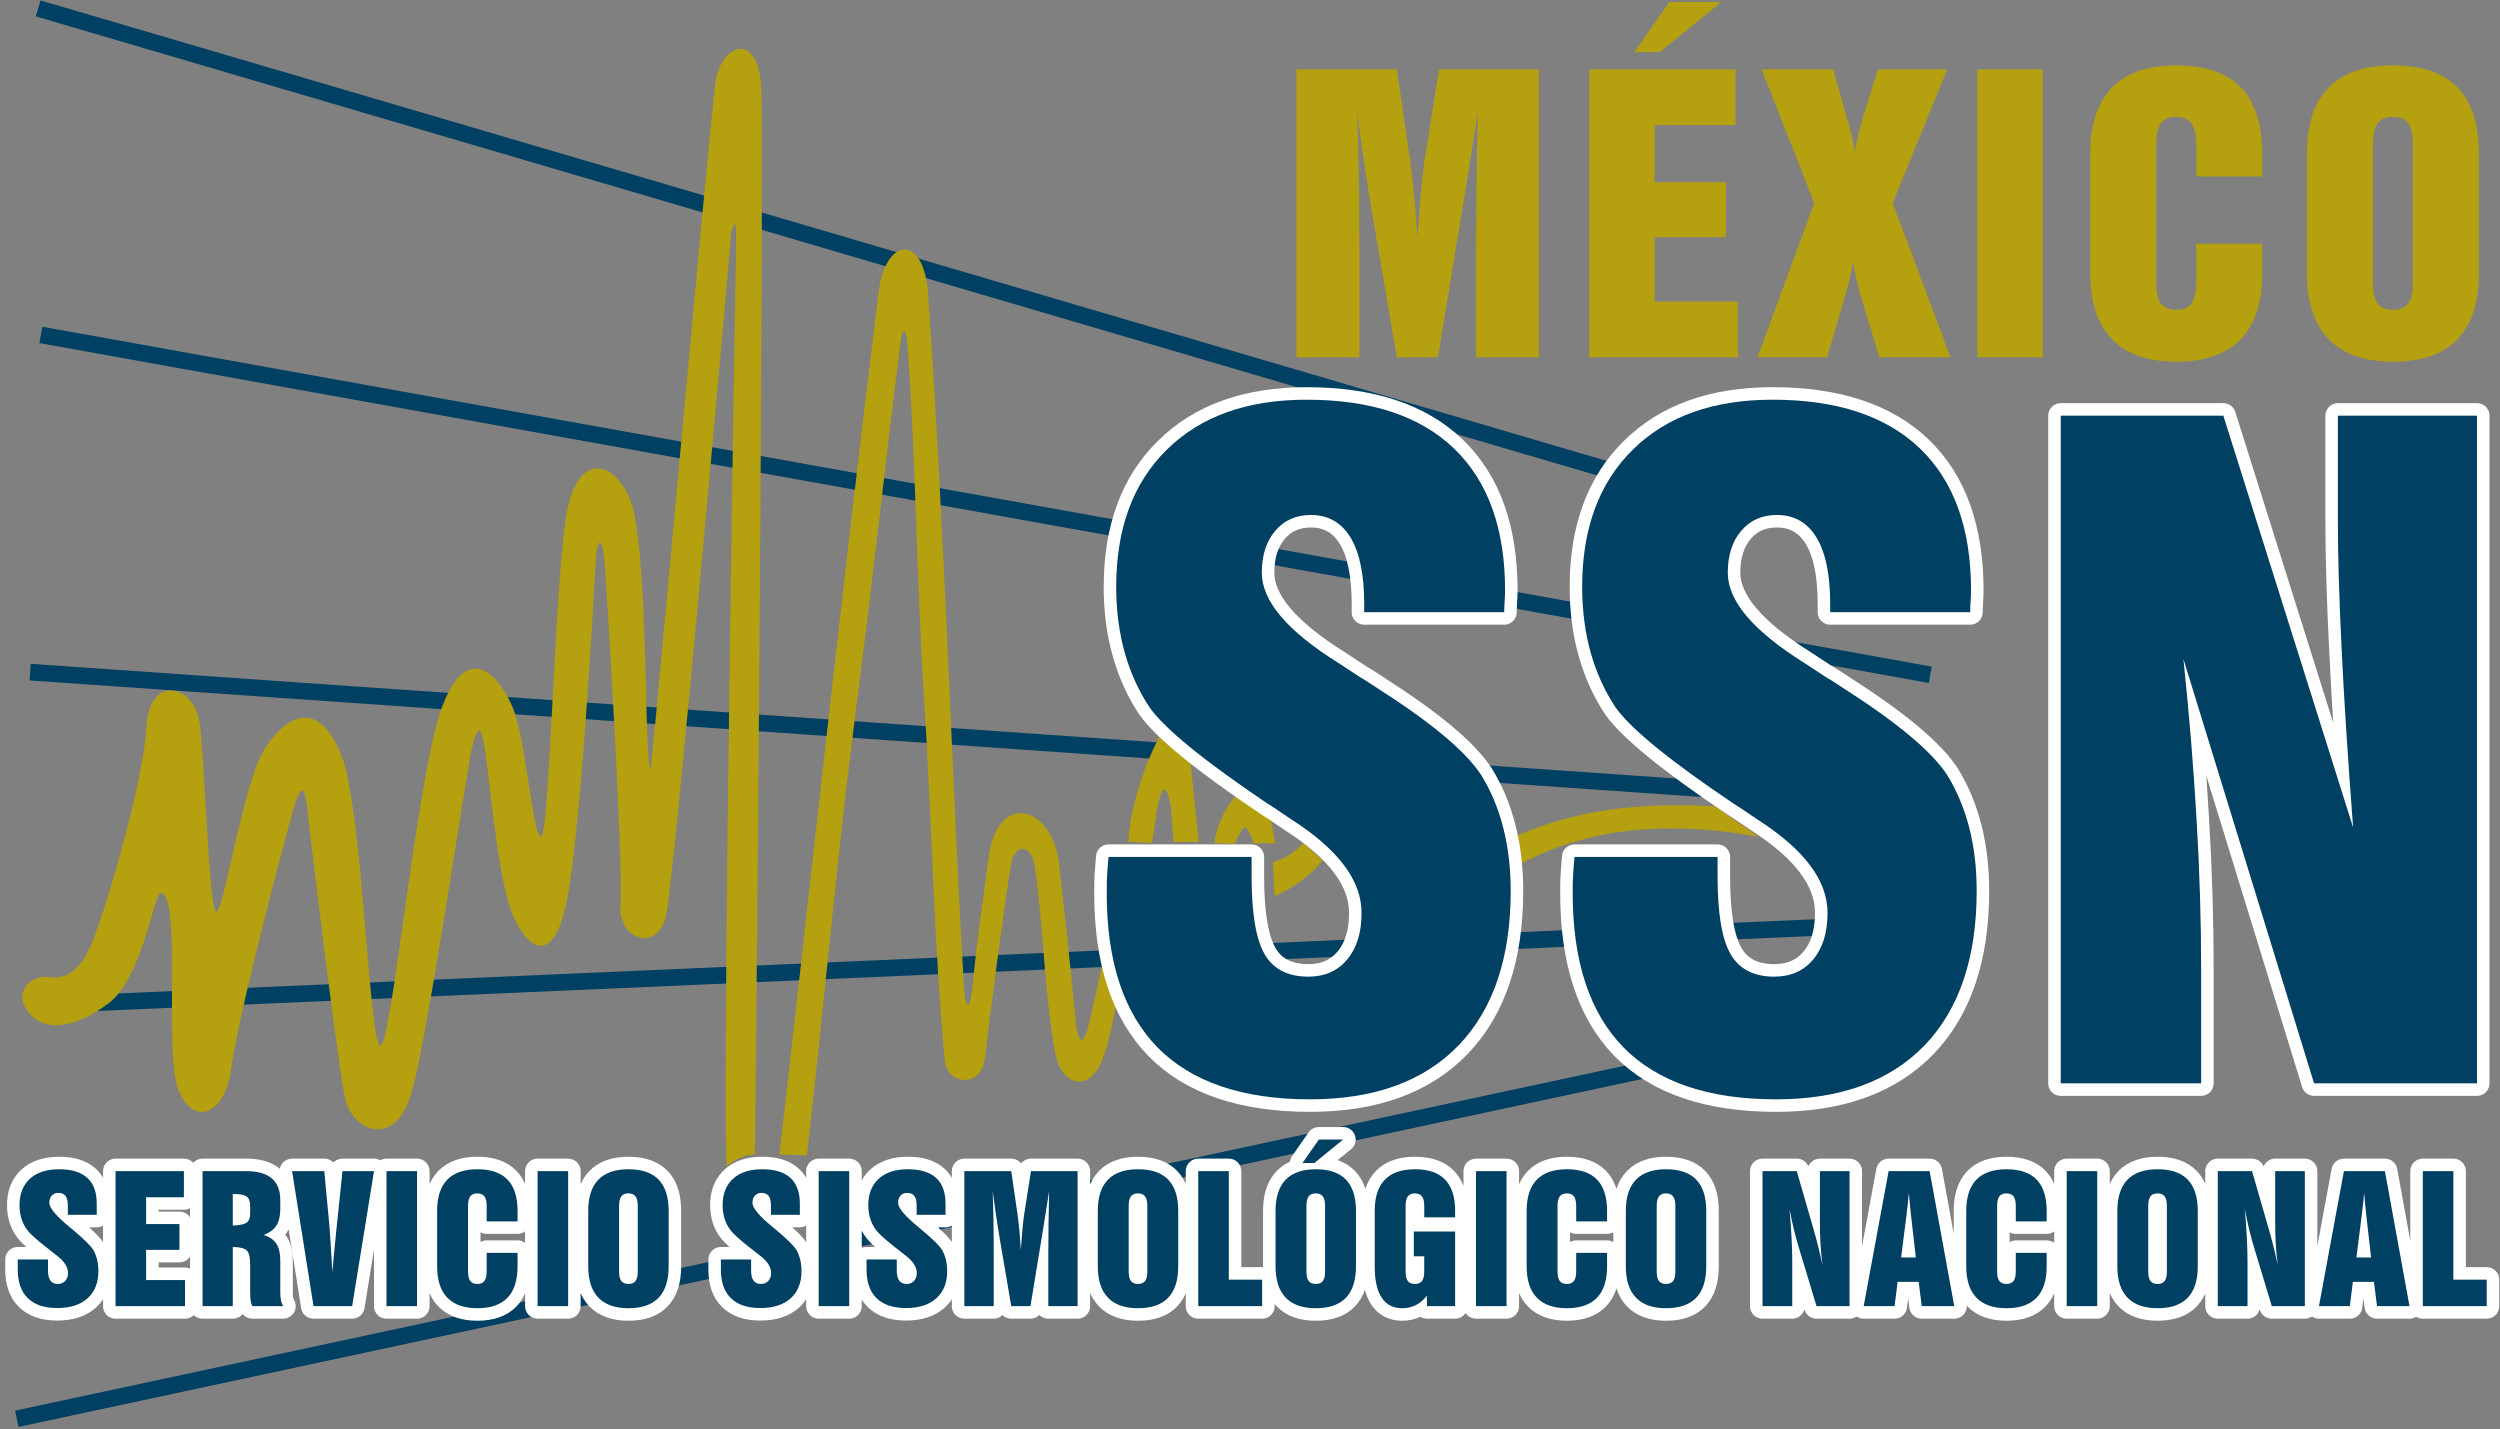
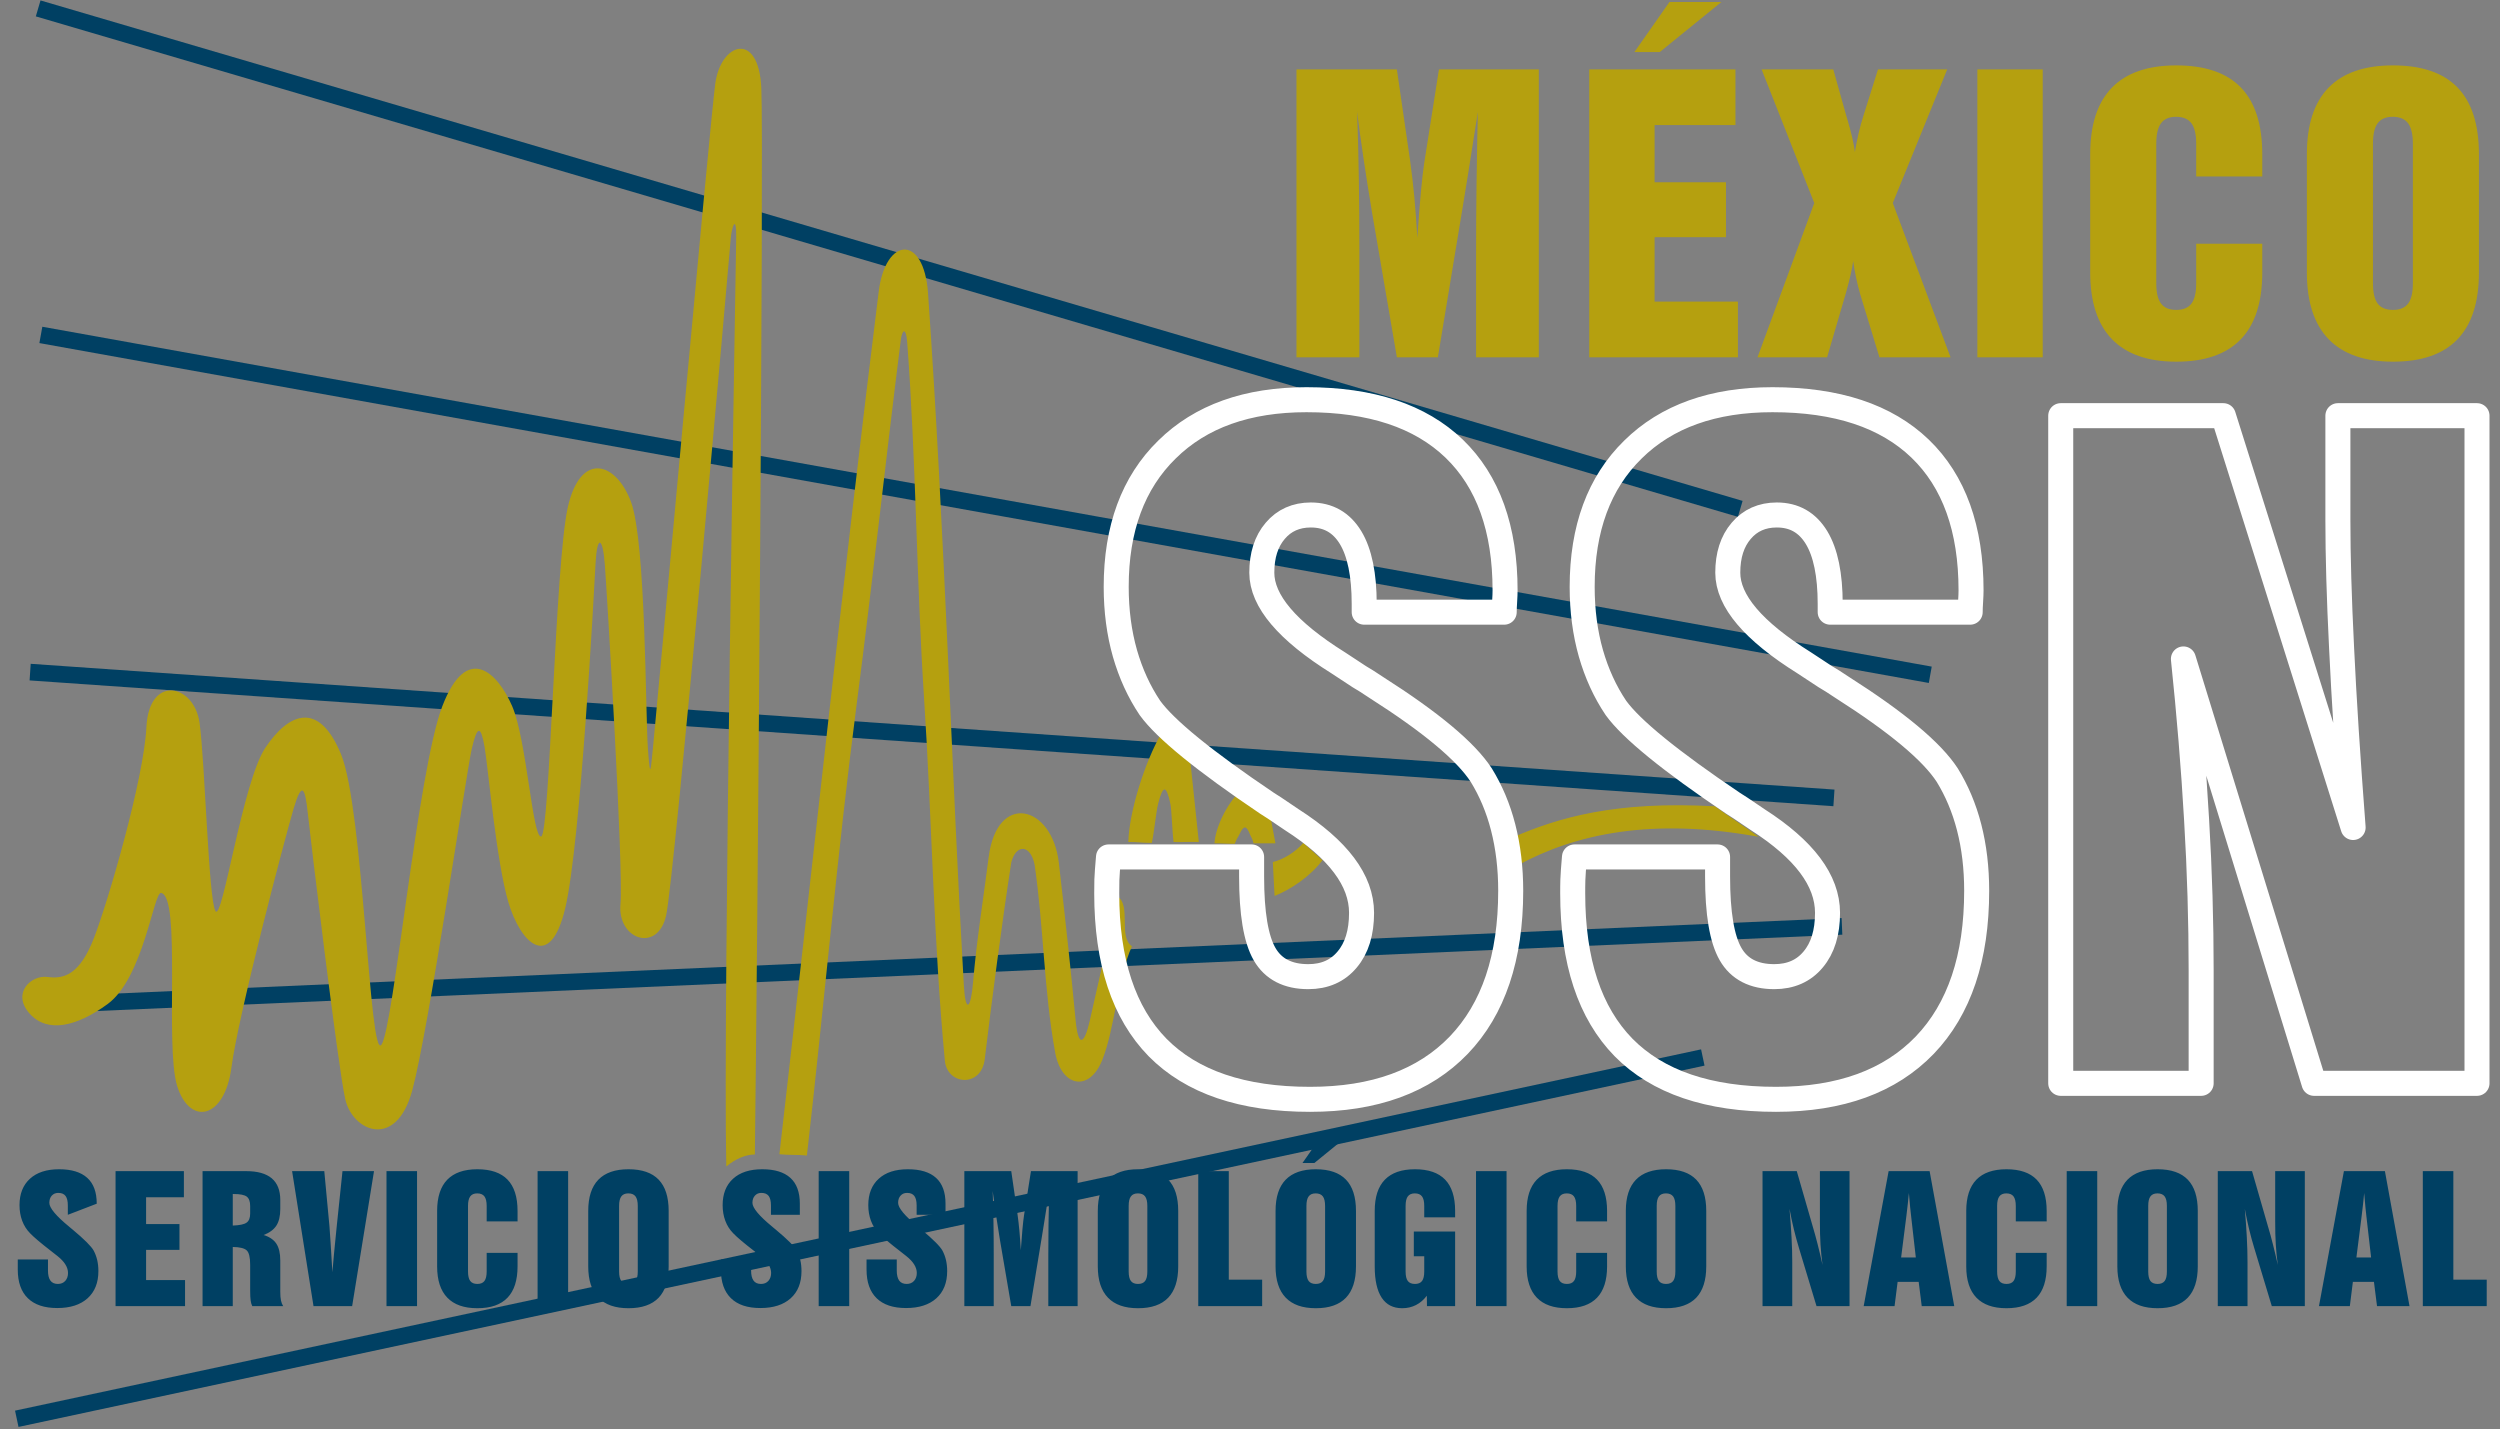
<svg xmlns="http://www.w3.org/2000/svg" width="425pt" height="243pt" viewBox="0 0 425 243" version="1.1">
  <rect x="0" y="0" width="425" height="243" fill="#808080" stroke="none" />
  <g id="surface1">
    <path style=" stroke:none;fill-rule:nonzero;fill:rgb(0%,25.098%,38.823%);fill-opacity:1;" d="M 6.887 0.074 L 296.242 85.152 L 295.445 87.863 L 6.09 2.785 Z M 7.195 55.547 L 328.395 113.324 L 327.898 116.105 L 6.695 58.324 Z M 5.219 112.848 L 311.863 134.23 L 311.676 137.055 L 5.031 115.672 Z M 11.434 169.262 L 313.07 156.07 L 313.195 158.895 L 11.555 172.086 Z M 2.555 239.809 L 289.184 178.391 L 289.77 181.156 L 3.145 242.578 L 2.555 239.809 " />
    <path style=" stroke:none;fill-rule:nonzero;fill:rgb(70.979%,62.744%,5.882%);fill-opacity:1;" d="M 220.402 60.742 L 220.402 11.801 L 237.469 11.801 L 239.719 27.32 C 239.992 29.27 240.23 31.316 240.434 33.465 C 240.629 35.613 240.801 37.945 240.945 40.453 C 241.137 37.578 241.344 35.043 241.535 32.844 C 241.742 30.633 241.926 28.941 242.109 27.762 L 244.621 11.801 L 261.598 11.801 L 261.598 60.742 L 250.938 60.742 L 250.938 42.836 C 250.938 39.098 250.961 35.234 251.012 31.254 C 251.062 27.281 251.145 23.199 251.234 19.02 C 250.582 23.258 250.02 26.812 249.559 29.676 C 249.098 32.535 248.805 34.383 248.66 35.195 L 244.438 60.742 L 237.469 60.742 L 233.277 36.297 C 232.695 32.824 232.207 29.695 231.797 26.926 C 231.387 24.164 231.02 21.516 230.703 18.992 C 230.848 22.711 230.938 26.477 231 30.309 C 231.062 34.129 231.094 38.242 231.094 42.652 L 231.094 60.742 Z M 270.172 60.742 L 270.172 11.801 L 295.027 11.801 L 295.027 21.262 L 281.281 21.262 L 281.281 30.988 L 293.414 30.988 L 293.414 40.328 L 281.281 40.328 L 281.281 51.277 L 295.445 51.277 L 295.445 60.742 Z M 277.848 8.848 L 283.809 0.34 L 292.637 0.34 L 282.16 8.848 Z M 298.777 60.742 L 308.426 34.512 L 299.473 11.801 L 311.656 11.801 L 313.984 20.09 L 314.109 20.488 C 314.754 22.688 315.16 24.48 315.336 25.855 C 315.52 24.727 315.723 23.645 315.969 22.637 C 316.203 21.617 316.469 20.672 316.746 19.797 L 319.258 11.801 L 331.023 11.801 L 321.773 34.512 L 331.594 60.742 L 319.504 60.742 L 316.266 50.117 C 315.988 49.16 315.742 48.215 315.551 47.266 C 315.344 46.316 315.184 45.359 315.039 44.383 C 314.855 45.738 314.465 47.461 313.875 49.547 C 313.812 49.75 313.77 49.895 313.75 49.996 L 310.605 60.742 Z M 336.152 60.742 L 336.152 11.801 L 347.262 11.801 L 347.262 60.742 Z M 384.586 46.328 C 384.586 51.359 383.371 55.141 380.938 57.676 C 378.496 60.211 374.848 61.484 369.973 61.484 C 365.148 61.484 361.5 60.211 359.035 57.664 C 356.574 55.117 355.336 51.34 355.336 46.328 L 355.336 26.211 C 355.336 21.199 356.562 17.434 359.016 14.906 C 361.48 12.379 365.129 11.117 369.973 11.117 C 374.867 11.117 378.523 12.371 380.949 14.875 C 383.371 17.383 384.586 21.16 384.586 26.211 L 384.586 30 L 373.355 30 L 373.355 24.422 C 373.355 22.828 373.078 21.672 372.535 20.945 C 371.984 20.223 371.117 19.855 369.922 19.855 C 368.766 19.855 367.918 20.223 367.375 20.945 C 366.836 21.672 366.566 22.828 366.566 24.422 L 366.566 48.141 C 366.566 49.742 366.836 50.891 367.375 51.605 C 367.918 52.328 368.777 52.684 369.973 52.684 C 371.156 52.684 372.004 52.328 372.547 51.605 C 373.09 50.891 373.355 49.742 373.355 48.141 L 373.355 41.43 L 384.586 41.43 Z M 403.402 24.422 L 403.402 48.152 C 403.402 49.742 403.668 50.891 404.207 51.613 C 404.75 52.328 405.609 52.684 406.805 52.684 C 407.988 52.684 408.84 52.328 409.379 51.613 C 409.922 50.891 410.188 49.742 410.188 48.152 L 410.188 24.422 C 410.188 22.828 409.91 21.672 409.371 20.945 C 408.816 20.223 407.949 19.855 406.754 19.855 C 405.598 19.855 404.75 20.223 404.207 20.945 C 403.668 21.672 403.402 22.828 403.402 24.422 Z M 392.168 26.211 C 392.168 21.199 393.395 17.434 395.848 14.906 C 398.312 12.379 401.961 11.117 406.805 11.117 C 411.699 11.117 415.359 12.371 417.781 14.875 C 420.203 17.383 421.418 21.16 421.418 26.211 L 421.418 46.328 C 421.418 51.359 420.203 55.148 417.77 57.684 C 415.328 60.223 411.68 61.484 406.805 61.484 C 401.98 61.484 398.332 60.211 395.867 57.664 C 393.406 55.117 392.168 51.34 392.168 46.328 L 392.168 26.211 " />
-     <path style="fill:none;stroke-width:42.52;stroke-linecap:round;stroke-linejoin:round;stroke:rgb(100%,100%,100%);stroke-opacity:1;stroke-miterlimit:22.926;" d="M 30.195 288.867 L 81.562 288.867 L 81.562 270.234 C 81.562 262.5 82.93 256.758 85.703 252.969 C 88.438 249.219 92.695 247.305 98.359 247.305 C 103.633 247.305 107.773 249.023 110.938 252.461 C 114.062 255.938 115.625 260.391 115.625 265.938 C 115.625 270.742 114.141 275.586 111.211 280.312 C 108.281 285.078 103.828 289.844 97.852 294.609 C 95.234 296.758 91.289 299.844 86.094 303.828 C 69.297 316.797 57.695 326.641 51.211 333.398 C 45.234 339.453 40.781 346.523 37.695 354.648 C 34.688 362.773 33.164 371.602 33.164 381.25 C 33.164 400.43 39.102 415.391 50.898 426.133 C 62.695 436.914 79.219 442.266 100.469 442.266 C 121.68 442.266 137.578 437.383 148.359 427.617 C 159.102 417.891 164.453 403.281 164.453 383.711 L 164.453 364.844 L 115.312 364.844 L 115.312 380.664 C 115.312 388.047 114.062 393.438 111.406 396.914 C 108.789 400.352 104.688 402.07 99.102 402.07 C 94.57 402.07 90.82 400.547 88.047 397.422 C 85.234 394.375 83.867 390.273 83.867 385.156 C 83.867 376.562 95.234 362.93 118.008 344.258 L 119.414 343.047 L 123.32 339.844 C 143.359 323.125 155.352 311.133 159.297 303.867 C 161.914 298.984 163.867 293.633 165.273 287.812 C 166.602 281.992 167.266 275.781 167.266 269.141 C 167.266 249.336 161.133 233.984 148.867 222.891 C 136.602 211.836 119.414 206.328 97.266 206.328 C 75.352 206.328 58.672 211.914 47.305 223.047 C 35.898 234.18 30.195 250.391 30.195 271.68 Z M 196.445 209.531 L 196.445 439.062 L 312.617 439.062 L 312.617 394.688 L 248.359 394.688 L 248.359 349.062 L 305.078 349.062 L 305.078 305.234 L 248.359 305.234 L 248.359 253.906 L 314.57 253.906 L 314.57 209.531 Z M 395.703 346.562 C 407.188 346.953 415 348.555 419.102 351.484 C 423.203 354.336 425.273 359.453 425.273 366.875 L 425.273 379.844 C 425.273 387.5 423.32 392.812 419.453 395.781 C 415.547 398.672 408.32 400.156 397.656 400.156 L 395.703 400.156 Z M 344.336 209.531 L 344.336 439.062 L 418.672 439.062 C 437.891 439.062 452.344 435 461.992 426.836 C 471.641 418.633 476.484 406.406 476.484 390.078 L 476.484 374.688 C 476.484 362.773 474.258 353.359 469.844 346.484 C 465.391 339.648 458.164 334.297 448.203 330.469 C 458.164 327.422 465.391 322.422 469.844 315.703 C 474.258 308.906 476.484 299.336 476.484 286.953 L 476.484 233.867 C 476.484 227.734 476.836 222.812 477.656 219.102 C 478.477 215.43 479.688 212.227 481.406 209.531 L 428.906 209.531 C 427.617 211.953 426.641 215.117 426.133 218.984 C 425.547 222.852 425.273 228.477 425.273 235.82 L 425.273 280.078 C 425.273 292.578 423.32 300.664 419.375 304.336 C 415.469 308.047 407.539 309.961 395.703 310.156 L 395.703 209.531 Z M 532.969 209.531 L 496.562 439.062 L 551.289 439.062 L 560.117 344.844 C 560.508 340.234 561.172 330.742 562.07 316.523 C 563.047 302.266 563.984 285.859 565.039 267.188 C 566.602 286.367 568.75 309.102 571.445 335.352 C 571.914 339.844 572.266 343.086 572.422 345.117 L 582.227 439.062 L 635.82 439.062 L 598.633 209.531 Z M 657.031 209.531 L 657.031 439.062 L 708.984 439.062 L 708.984 209.531 Z M 879.844 277.109 C 879.844 253.516 874.141 235.781 862.773 223.906 C 851.367 211.992 834.297 206.016 811.523 206.016 C 788.984 206.016 771.914 211.992 760.43 223.945 C 748.906 235.898 743.125 253.594 743.125 277.109 L 743.125 371.445 C 743.125 394.961 748.867 412.617 760.312 424.492 C 771.836 436.328 788.906 442.266 811.523 442.266 C 834.414 442.266 851.523 436.367 862.852 424.609 C 874.141 412.852 879.844 395.156 879.844 371.445 L 879.844 353.672 L 827.344 353.672 L 827.344 379.844 C 827.344 387.305 826.055 392.773 823.516 396.133 C 820.938 399.531 816.875 401.25 811.289 401.25 C 805.898 401.25 801.914 399.531 799.414 396.133 C 796.875 392.773 795.625 387.305 795.625 379.844 L 795.625 268.594 C 795.625 261.094 796.875 255.703 799.414 252.344 C 801.914 248.984 805.938 247.305 811.523 247.305 C 817.07 247.305 821.016 248.984 823.555 252.344 C 826.094 255.703 827.344 261.094 827.344 268.594 L 827.344 300.078 L 879.844 300.078 Z M 913.906 209.531 L 913.906 439.062 L 965.82 439.062 L 965.82 209.531 Z M 1052.461 379.844 L 1052.461 268.555 C 1052.461 261.094 1053.711 255.703 1056.25 252.305 C 1058.789 248.984 1062.812 247.305 1068.398 247.305 C 1073.945 247.305 1077.891 248.984 1080.43 252.305 C 1082.969 255.703 1084.219 261.094 1084.219 268.555 L 1084.219 379.844 C 1084.219 387.305 1082.891 392.773 1080.391 396.133 C 1077.812 399.531 1073.75 401.25 1068.164 401.25 C 1062.734 401.25 1058.789 399.531 1056.25 396.133 C 1053.711 392.773 1052.461 387.305 1052.461 379.844 Z M 1000 371.445 C 1000 394.961 1005.703 412.617 1017.188 424.492 C 1028.672 436.328 1045.742 442.266 1068.398 442.266 C 1091.289 442.266 1108.398 436.367 1119.688 424.609 C 1131.016 412.852 1136.719 395.156 1136.719 371.445 L 1136.719 277.109 C 1136.719 253.516 1131.016 235.742 1119.648 223.828 C 1108.242 211.953 1091.172 206.016 1068.398 206.016 C 1045.859 206.016 1028.789 211.992 1017.266 223.945 C 1005.742 235.898 1000 253.594 1000 277.109 Z M 1225.508 288.867 L 1276.875 288.867 L 1276.875 270.234 C 1276.875 262.5 1278.242 256.758 1281.016 252.969 C 1283.711 249.219 1287.969 247.305 1293.672 247.305 C 1298.945 247.305 1303.086 249.023 1306.211 252.461 C 1309.336 255.938 1310.898 260.391 1310.898 265.938 C 1310.898 270.742 1309.414 275.586 1306.523 280.312 C 1303.555 285.078 1299.102 289.844 1293.125 294.609 C 1290.508 296.758 1286.602 299.844 1281.406 303.828 C 1264.57 316.797 1252.969 326.641 1246.523 333.398 C 1240.547 339.453 1236.055 346.523 1233.008 354.648 C 1230 362.773 1228.477 371.602 1228.477 381.25 C 1228.477 400.43 1234.375 415.391 1246.172 426.133 C 1257.969 436.914 1274.531 442.266 1295.781 442.266 C 1316.992 442.266 1332.891 437.383 1343.633 427.617 C 1354.375 417.891 1359.727 403.281 1359.727 383.711 L 1359.727 364.844 L 1310.625 364.844 L 1310.625 380.664 C 1310.625 388.047 1309.336 393.438 1306.719 396.914 C 1304.062 400.352 1299.961 402.07 1294.375 402.07 C 1289.844 402.07 1286.133 400.547 1283.359 397.422 C 1280.547 394.375 1279.141 390.273 1279.141 385.156 C 1279.141 376.562 1290.508 362.93 1313.281 344.258 L 1314.688 343.047 L 1318.594 339.844 C 1338.672 323.125 1350.664 311.133 1354.57 303.867 C 1357.188 298.984 1359.141 293.633 1360.547 287.812 C 1361.875 281.992 1362.539 275.781 1362.539 269.141 C 1362.539 249.336 1356.445 233.984 1344.141 222.891 C 1331.875 211.836 1314.688 206.328 1292.578 206.328 C 1270.625 206.328 1253.984 211.914 1242.617 223.047 C 1231.172 234.18 1225.508 250.391 1225.508 271.68 Z M 1391.758 209.531 L 1391.758 439.062 L 1443.672 439.062 L 1443.672 209.531 Z M 1473.125 288.867 L 1524.492 288.867 L 1524.492 270.234 C 1524.492 262.5 1525.898 256.758 1528.633 252.969 C 1531.367 249.219 1535.625 247.305 1541.328 247.305 C 1546.562 247.305 1550.703 249.023 1553.867 252.461 C 1556.992 255.938 1558.555 260.391 1558.555 265.938 C 1558.555 270.742 1557.07 275.586 1554.141 280.312 C 1551.211 285.078 1546.758 289.844 1540.781 294.609 C 1538.164 296.758 1534.258 299.844 1529.023 303.828 C 1512.227 316.797 1500.625 326.641 1494.141 333.398 C 1488.203 339.453 1483.711 346.523 1480.625 354.648 C 1477.617 362.773 1476.094 371.602 1476.094 381.25 C 1476.094 400.43 1482.031 415.391 1493.828 426.133 C 1505.625 436.914 1522.148 442.266 1543.398 442.266 C 1564.648 442.266 1580.547 437.383 1591.289 427.617 C 1602.031 417.891 1607.383 403.281 1607.383 383.711 L 1607.383 364.844 L 1558.281 364.844 L 1558.281 380.664 C 1558.281 388.047 1556.992 393.438 1554.336 396.914 C 1551.719 400.352 1547.617 402.07 1542.031 402.07 C 1537.5 402.07 1533.75 400.547 1530.977 397.422 C 1528.164 394.375 1526.797 390.273 1526.797 385.156 C 1526.797 376.562 1538.164 362.93 1560.938 344.258 L 1562.344 343.047 L 1566.25 339.844 C 1586.328 323.125 1598.281 311.133 1602.227 303.867 C 1604.844 298.984 1606.797 293.633 1608.203 287.812 C 1609.531 281.992 1610.195 275.781 1610.195 269.141 C 1610.195 249.336 1604.062 233.984 1591.797 222.891 C 1579.531 211.836 1562.344 206.328 1540.195 206.328 C 1518.281 206.328 1501.602 211.914 1490.234 223.047 C 1478.828 234.18 1473.125 250.391 1473.125 271.68 Z M 1639.375 209.531 L 1639.375 439.062 L 1719.141 439.062 L 1729.688 366.25 C 1730.977 357.109 1732.07 347.539 1733.008 337.422 C 1733.906 327.344 1734.727 316.406 1735.391 304.688 C 1736.328 318.125 1737.266 330.039 1738.164 340.352 C 1739.141 350.742 1740 358.633 1740.859 364.18 L 1752.617 439.062 L 1831.953 439.062 L 1831.953 209.531 L 1782.109 209.531 L 1782.109 293.477 C 1782.109 311.016 1782.227 329.141 1782.461 347.812 C 1782.695 366.445 1783.086 385.586 1783.516 405.195 C 1780.469 385.312 1777.812 368.633 1775.664 355.195 C 1773.516 341.797 1772.148 333.125 1771.484 329.336 L 1751.758 209.531 L 1719.141 209.531 L 1699.57 324.141 C 1696.836 340.43 1694.57 355.117 1692.656 368.125 C 1690.742 381.055 1689.023 393.477 1687.539 405.312 C 1688.203 387.891 1688.633 370.195 1688.906 352.266 C 1689.219 334.336 1689.336 315.039 1689.336 294.336 L 1689.336 209.531 Z M 1918.75 379.844 L 1918.75 268.555 C 1918.75 261.094 1919.961 255.703 1922.539 252.305 C 1925.039 248.984 1929.062 247.305 1934.648 247.305 C 1940.195 247.305 1944.141 248.984 1946.68 252.305 C 1949.219 255.703 1950.469 261.094 1950.469 268.555 L 1950.469 379.844 C 1950.469 387.305 1949.18 392.773 1946.641 396.133 C 1944.062 399.531 1940 401.25 1934.414 401.25 C 1929.023 401.25 1925.039 399.531 1922.539 396.133 C 1919.961 392.773 1918.75 387.305 1918.75 379.844 Z M 1866.25 371.445 C 1866.25 394.961 1871.953 412.617 1883.438 424.492 C 1894.961 436.328 1911.992 442.266 1934.648 442.266 C 1957.539 442.266 1974.648 436.367 1985.938 424.609 C 1997.266 412.852 2002.969 395.156 2002.969 371.445 L 2002.969 277.109 C 2002.969 253.516 1997.266 235.742 1985.898 223.828 C 1974.492 211.953 1957.422 206.016 1934.648 206.016 C 1912.109 206.016 1895.039 211.992 1883.555 223.945 C 1872.031 235.898 1866.25 253.594 1866.25 277.109 Z M 2037.031 209.531 L 2037.031 439.062 L 2088.945 439.062 L 2088.945 254.57 L 2145.664 254.57 L 2145.664 209.531 Z M 2220.938 379.844 L 2220.938 268.555 C 2220.938 261.094 2222.188 255.703 2224.727 252.305 C 2227.227 248.984 2231.25 247.305 2236.836 247.305 C 2242.383 247.305 2246.367 248.984 2248.867 252.305 C 2251.406 255.703 2252.656 261.094 2252.656 268.555 L 2252.656 379.844 C 2252.656 387.305 2251.367 392.773 2248.828 396.133 C 2246.25 399.531 2242.188 401.25 2236.602 401.25 C 2231.211 401.25 2227.227 399.531 2224.727 396.133 C 2222.188 392.773 2220.938 387.305 2220.938 379.844 Z M 2168.438 371.445 C 2168.438 394.961 2174.18 412.617 2185.625 424.492 C 2197.148 436.328 2214.219 442.266 2236.836 442.266 C 2259.727 442.266 2276.836 436.367 2288.164 424.609 C 2299.453 412.852 2305.156 395.156 2305.156 371.445 L 2305.156 277.109 C 2305.156 253.516 2299.453 235.742 2288.086 223.828 C 2276.68 211.953 2259.648 206.016 2236.836 206.016 C 2214.297 206.016 2197.227 211.992 2185.742 223.945 C 2174.219 235.898 2168.438 253.594 2168.438 277.109 Z M 2214.219 452.891 L 2242.031 492.773 L 2283.32 492.773 L 2234.375 452.891 Z M 2425.859 209.531 L 2425.586 227.266 C 2420.43 220.391 2414.375 215.117 2407.227 211.484 C 2400.156 207.852 2392.344 206.016 2383.711 206.016 C 2368.359 206.016 2356.719 211.992 2348.828 223.984 C 2340.938 235.977 2337.031 253.711 2337.031 277.109 L 2337.031 371.445 C 2337.031 394.961 2342.734 412.617 2354.219 424.492 C 2365.703 436.328 2382.773 442.266 2405.43 442.266 C 2428.281 442.266 2445.391 436.367 2456.719 424.609 C 2468.047 412.852 2473.711 395.156 2473.711 371.445 L 2473.711 360.508 L 2421.211 360.508 L 2421.211 379.844 C 2421.211 387.305 2419.961 392.773 2417.422 396.133 C 2414.844 399.531 2410.781 401.25 2405.195 401.25 C 2399.805 401.25 2395.82 399.531 2393.281 396.133 C 2390.742 392.773 2389.531 387.305 2389.531 379.844 L 2389.531 268.555 C 2389.531 261.094 2390.742 255.703 2393.281 252.305 C 2395.82 248.984 2399.844 247.305 2405.43 247.305 C 2410.977 247.305 2414.922 248.984 2417.461 252.305 C 2420 255.703 2421.211 261.094 2421.211 268.555 L 2421.211 294.297 L 2403.477 294.297 L 2403.477 336.445 L 2473.711 336.445 L 2473.711 209.531 Z M 2509.219 209.531 L 2509.219 439.062 L 2561.133 439.062 L 2561.133 209.531 Z M 2732.031 277.109 C 2732.031 253.516 2726.328 235.781 2714.961 223.906 C 2703.555 211.992 2686.484 206.016 2663.711 206.016 C 2641.172 206.016 2624.102 211.992 2612.617 223.945 C 2601.094 235.898 2595.312 253.594 2595.312 277.109 L 2595.312 371.445 C 2595.312 394.961 2601.055 412.617 2612.5 424.492 C 2624.023 436.328 2641.055 442.266 2663.711 442.266 C 2686.602 442.266 2703.711 436.367 2715.039 424.609 C 2726.328 412.852 2732.031 395.156 2732.031 371.445 L 2732.031 353.672 L 2679.531 353.672 L 2679.531 379.844 C 2679.531 387.305 2678.242 392.773 2675.703 396.133 C 2673.125 399.531 2669.062 401.25 2663.477 401.25 C 2658.086 401.25 2654.102 399.531 2651.562 396.133 C 2649.062 392.773 2647.812 387.305 2647.812 379.844 L 2647.812 268.594 C 2647.812 261.094 2649.062 255.703 2651.562 252.344 C 2654.102 248.984 2658.125 247.305 2663.711 247.305 C 2669.258 247.305 2673.203 248.984 2675.742 252.344 C 2678.281 255.703 2679.531 261.094 2679.531 268.594 L 2679.531 300.078 L 2732.031 300.078 Z M 2816.406 379.844 L 2816.406 268.555 C 2816.406 261.094 2817.617 255.703 2820.156 252.305 C 2822.695 248.984 2826.719 247.305 2832.305 247.305 C 2837.812 247.305 2841.797 248.984 2844.336 252.305 C 2846.875 255.703 2848.125 261.094 2848.125 268.555 L 2848.125 379.844 C 2848.125 387.305 2846.836 392.773 2844.297 396.133 C 2841.719 399.531 2837.656 401.25 2832.031 401.25 C 2826.641 401.25 2822.695 399.531 2820.156 396.133 C 2817.617 392.773 2816.406 387.305 2816.406 379.844 Z M 2763.906 371.445 C 2763.906 394.961 2769.609 412.617 2781.094 424.492 C 2792.578 436.328 2809.648 442.266 2832.305 442.266 C 2855.195 442.266 2872.266 436.367 2883.594 424.609 C 2894.922 412.852 2900.625 395.156 2900.625 371.445 L 2900.625 277.109 C 2900.625 253.516 2894.922 235.742 2883.555 223.828 C 2872.148 211.953 2855.078 206.016 2832.305 206.016 C 2809.766 206.016 2792.695 211.992 2781.172 223.945 C 2769.648 235.898 2763.906 253.594 2763.906 277.109 Z M 2996.289 209.531 L 2996.289 439.062 L 3054.531 439.062 L 3081.367 345.977 C 3084.453 335.703 3087.383 325.117 3090.117 314.219 C 3092.891 303.281 3095.586 291.719 3098.32 279.492 C 3096.758 290.977 3095.586 302.461 3094.883 313.984 C 3094.141 325.508 3093.828 338.828 3093.828 353.984 L 3093.828 439.062 L 3144.219 439.062 L 3144.219 209.531 L 3088.086 209.531 L 3058.281 308.203 C 3055.156 318.516 3052.227 329.219 3049.531 340.273 C 3046.875 351.25 3044.453 362.812 3042.188 374.922 C 3043.711 357.773 3044.805 341.602 3045.625 326.367 C 3046.445 311.172 3046.836 297.031 3046.836 283.984 L 3046.836 209.531 Z M 3168.242 209.531 L 3210.664 439.062 L 3280.352 439.062 L 3322.227 209.531 L 3266.953 209.531 L 3261.758 250.781 L 3225.938 250.781 L 3220.742 209.531 Z M 3231.914 292.344 L 3256.875 292.344 L 3248.906 362.461 C 3248.32 367.148 3247.773 372.188 3247.266 377.539 C 3246.758 382.852 3246.016 390.977 3245.117 401.836 C 3244.531 395.664 3243.867 389.258 3243.164 382.617 C 3242.383 375.977 3241.562 369.219 3240.781 362.188 Z M 3479.336 277.109 C 3479.336 253.516 3473.633 235.781 3462.305 223.906 C 3450.859 211.992 3433.828 206.016 3411.016 206.016 C 3388.477 206.016 3371.445 211.992 3359.922 223.945 C 3348.398 235.898 3342.617 253.594 3342.617 277.109 L 3342.617 371.445 C 3342.617 394.961 3348.359 412.617 3359.805 424.492 C 3371.328 436.328 3388.398 442.266 3411.016 442.266 C 3433.906 442.266 3451.016 436.367 3462.344 424.609 C 3473.633 412.852 3479.336 395.156 3479.336 371.445 L 3479.336 353.672 L 3426.836 353.672 L 3426.836 379.844 C 3426.836 387.305 3425.547 392.773 3423.008 396.133 C 3420.43 399.531 3416.367 401.25 3410.781 401.25 C 3405.391 401.25 3401.406 399.531 3398.906 396.133 C 3396.367 392.773 3395.117 387.305 3395.117 379.844 L 3395.117 268.594 C 3395.117 261.094 3396.367 255.703 3398.906 252.344 C 3401.406 248.984 3405.43 247.305 3411.016 247.305 C 3416.562 247.305 3420.547 248.984 3423.047 252.344 C 3425.586 255.703 3426.836 261.094 3426.836 268.594 L 3426.836 300.078 L 3479.336 300.078 Z M 3513.398 209.531 L 3513.398 439.062 L 3565.312 439.062 L 3565.312 209.531 Z M 3651.992 379.844 L 3651.992 268.555 C 3651.992 261.094 3653.203 255.703 3655.742 252.305 C 3658.281 248.984 3662.305 247.305 3667.891 247.305 C 3673.438 247.305 3677.383 248.984 3679.922 252.305 C 3682.461 255.703 3683.711 261.094 3683.711 268.555 L 3683.711 379.844 C 3683.711 387.305 3682.422 392.773 3679.883 396.133 C 3677.305 399.531 3673.242 401.25 3667.656 401.25 C 3662.266 401.25 3658.281 399.531 3655.742 396.133 C 3653.203 392.773 3651.992 387.305 3651.992 379.844 Z M 3599.492 371.445 C 3599.492 394.961 3605.195 412.617 3616.68 424.492 C 3628.203 436.328 3645.234 442.266 3667.891 442.266 C 3690.781 442.266 3707.852 436.367 3719.18 424.609 C 3730.508 412.852 3736.211 395.156 3736.211 371.445 L 3736.211 277.109 C 3736.211 253.516 3730.508 235.742 3719.141 223.828 C 3707.734 211.953 3690.664 206.016 3667.891 206.016 C 3645.352 206.016 3628.281 211.992 3616.758 223.945 C 3605.273 235.898 3599.492 253.594 3599.492 277.109 Z M 3770.234 209.531 L 3770.234 439.062 L 3828.477 439.062 L 3855.312 345.977 C 3858.438 335.703 3861.367 325.117 3864.062 314.219 C 3866.836 303.281 3869.57 291.719 3872.305 279.492 C 3870.703 290.977 3869.57 302.461 3868.867 313.984 C 3868.125 325.508 3867.812 338.828 3867.812 353.984 L 3867.812 439.062 L 3918.203 439.062 L 3918.203 209.531 L 3862.07 209.531 L 3832.266 308.203 C 3829.102 318.516 3826.172 329.219 3823.516 340.273 C 3820.859 351.25 3818.398 362.812 3816.172 374.922 C 3817.695 357.773 3818.789 341.602 3819.609 326.367 C 3820.391 311.172 3820.781 297.031 3820.781 283.984 L 3820.781 209.531 Z M 3942.227 209.531 L 3984.648 439.062 L 4054.336 439.062 L 4096.172 209.531 L 4040.938 209.531 L 4035.703 250.781 L 3999.883 250.781 L 3994.727 209.531 Z M 4005.898 292.344 L 4030.859 292.344 L 4022.852 362.461 C 4022.305 367.148 4021.758 372.188 4021.25 377.539 C 4020.703 382.852 4020 390.977 4019.102 401.836 C 4018.516 395.664 4017.852 389.258 4017.148 382.617 C 4016.367 375.977 4015.547 369.219 4014.727 362.188 Z M 4118.789 209.531 L 4118.789 439.062 L 4170.703 439.062 L 4170.703 254.57 L 4227.422 254.57 L 4227.422 209.531 Z M 4118.789 209.531 " transform="matrix(0.1,0,0,-0.1,0,243)" />
-     <path style=" stroke:none;fill-rule:nonzero;fill:rgb(0%,25.098%,38.823%);fill-opacity:1;" d="M 3.02 214.113 L 8.156 214.113 L 8.156 215.977 C 8.156 216.75 8.293 217.324 8.57 217.703 C 8.844 218.078 9.27 218.27 9.836 218.27 C 10.363 218.27 10.777 218.098 11.094 217.754 C 11.406 217.406 11.562 216.961 11.562 216.406 C 11.562 215.926 11.414 215.441 11.121 214.969 C 10.828 214.492 10.383 214.016 9.785 213.539 C 9.523 213.324 9.129 213.016 8.609 212.617 C 6.93 211.32 5.77 210.336 5.121 209.66 C 4.523 209.055 4.078 208.348 3.77 207.535 C 3.469 206.723 3.316 205.84 3.316 204.875 C 3.316 202.957 3.91 201.461 5.09 200.387 C 6.27 199.309 7.922 198.773 10.047 198.773 C 12.168 198.773 13.758 199.262 14.836 200.238 C 15.91 201.211 16.445 202.672 16.445 204.629 L 16.445 206.516 L 11.531 206.516 L 11.531 204.934 C 11.531 204.195 11.406 203.656 11.141 203.309 C 10.879 202.965 10.469 202.793 9.91 202.793 C 9.457 202.793 9.082 202.945 8.805 203.258 C 8.523 203.562 8.387 203.973 8.387 204.484 C 8.387 205.344 9.523 206.707 11.801 208.574 L 11.941 208.695 L 12.332 209.016 C 14.336 210.688 15.535 211.887 15.93 212.613 C 16.191 213.102 16.387 213.637 16.527 214.219 C 16.66 214.801 16.727 215.422 16.727 216.086 C 16.727 218.066 16.113 219.602 14.887 220.711 C 13.66 221.816 11.941 222.367 9.727 222.367 C 7.535 222.367 5.867 221.809 4.73 220.695 C 3.59 219.582 3.02 217.961 3.02 215.832 Z M 19.645 222.047 L 19.645 199.094 L 31.262 199.094 L 31.262 203.531 L 24.836 203.531 L 24.836 208.094 L 30.508 208.094 L 30.508 212.477 L 24.836 212.477 L 24.836 217.609 L 31.457 217.609 L 31.457 222.047 Z M 39.57 208.344 C 40.719 208.305 41.5 208.145 41.91 207.852 C 42.32 207.566 42.527 207.055 42.527 206.312 L 42.527 205.016 C 42.527 204.25 42.332 203.719 41.945 203.422 C 41.555 203.133 40.832 202.984 39.766 202.984 L 39.57 202.984 Z M 34.434 222.047 L 34.434 199.094 L 41.867 199.094 C 43.789 199.094 45.234 199.5 46.199 200.316 C 47.164 201.137 47.648 202.359 47.648 203.992 L 47.648 205.531 C 47.648 206.723 47.426 207.664 46.984 208.352 C 46.539 209.035 45.816 209.57 44.82 209.953 C 45.816 210.258 46.539 210.758 46.984 211.43 C 47.426 212.109 47.648 213.066 47.648 214.305 L 47.648 219.613 C 47.648 220.227 47.684 220.719 47.766 221.09 C 47.848 221.457 47.969 221.777 48.141 222.047 L 42.891 222.047 C 42.762 221.805 42.664 221.488 42.613 221.102 C 42.555 220.715 42.527 220.152 42.527 219.418 L 42.527 214.992 C 42.527 213.742 42.332 212.934 41.938 212.566 C 41.547 212.195 40.754 212.004 39.57 211.984 L 39.57 222.047 Z M 53.297 222.047 L 49.656 199.094 L 55.129 199.094 L 56.012 208.516 C 56.051 208.977 56.117 209.926 56.207 211.348 C 56.305 212.773 56.398 214.414 56.504 216.281 C 56.66 214.363 56.875 212.09 57.145 209.465 C 57.191 209.016 57.227 208.691 57.242 208.488 L 58.223 199.094 L 63.582 199.094 L 59.863 222.047 Z M 65.703 222.047 L 65.703 199.094 L 70.898 199.094 L 70.898 222.047 Z M 87.984 215.289 C 87.984 217.648 87.414 219.422 86.277 220.609 C 85.137 221.801 83.43 222.398 81.152 222.398 C 78.898 222.398 77.191 221.801 76.043 220.605 C 74.891 219.41 74.312 217.641 74.312 215.289 L 74.312 205.855 C 74.312 203.504 74.887 201.738 76.031 200.551 C 77.184 199.367 78.891 198.773 81.152 198.773 C 83.441 198.773 85.152 199.363 86.285 200.539 C 87.414 201.715 87.984 203.484 87.984 205.855 L 87.984 207.633 L 82.734 207.633 L 82.734 205.016 C 82.734 204.27 82.605 203.723 82.352 203.387 C 82.094 203.047 81.688 202.875 81.129 202.875 C 80.59 202.875 80.191 203.047 79.941 203.387 C 79.688 203.723 79.562 204.27 79.562 205.016 L 79.562 216.141 C 79.562 216.891 79.688 217.43 79.941 217.766 C 80.191 218.102 80.594 218.27 81.152 218.27 C 81.707 218.27 82.102 218.102 82.355 217.766 C 82.609 217.43 82.734 216.891 82.734 216.141 L 82.734 212.992 L 87.984 212.992 Z M 91.391 222.047 L 91.391 199.094 L 96.582 199.094 L 96.582 222.047 Z M 105.246 205.016 L 105.246 216.145 C 105.246 216.891 105.371 217.43 105.625 217.77 C 105.879 218.102 106.281 218.27 106.84 218.27 C 107.395 218.27 107.789 218.102 108.043 217.77 C 108.297 217.43 108.422 216.891 108.422 216.145 L 108.422 205.016 C 108.422 204.27 108.289 203.723 108.039 203.387 C 107.781 203.047 107.375 202.875 106.816 202.875 C 106.273 202.875 105.879 203.047 105.625 203.387 C 105.371 203.723 105.246 204.27 105.246 205.016 Z M 100 205.855 C 100 203.504 100.57 201.738 101.719 200.551 C 102.867 199.367 104.574 198.773 106.84 198.773 C 109.129 198.773 110.84 199.363 111.969 200.539 C 113.102 201.715 113.672 203.484 113.672 205.855 L 113.672 215.289 C 113.672 217.648 113.102 219.426 111.965 220.617 C 110.824 221.805 109.117 222.398 106.84 222.398 C 104.586 222.398 102.879 221.801 101.727 220.605 C 100.574 219.41 100 217.641 100 215.289 Z M 122.551 214.113 L 127.688 214.113 L 127.688 215.977 C 127.688 216.75 127.824 217.324 128.102 217.703 C 128.371 218.078 128.797 218.27 129.367 218.27 C 129.895 218.27 130.309 218.098 130.621 217.754 C 130.934 217.406 131.09 216.961 131.09 216.406 C 131.09 215.926 130.941 215.441 130.652 214.969 C 130.355 214.492 129.91 214.016 129.312 213.539 C 129.051 213.324 128.66 213.016 128.141 212.617 C 126.457 211.32 125.297 210.336 124.652 209.66 C 124.055 209.055 123.605 208.348 123.301 207.535 C 123 206.723 122.848 205.84 122.848 204.875 C 122.848 202.957 123.438 201.461 124.617 200.387 C 125.797 199.309 127.453 198.773 129.578 198.773 C 131.699 198.773 133.289 199.262 134.363 200.238 C 135.438 201.211 135.973 202.672 135.973 204.629 L 135.973 206.516 L 131.062 206.516 L 131.062 204.934 C 131.062 204.195 130.934 203.656 130.672 203.309 C 130.406 202.965 129.996 202.793 129.438 202.793 C 128.984 202.793 128.613 202.945 128.336 203.258 C 128.055 203.562 127.914 203.973 127.914 204.484 C 127.914 205.344 129.051 206.707 131.328 208.574 L 131.469 208.695 L 131.859 209.016 C 133.867 210.688 135.066 211.887 135.457 212.613 C 135.719 213.102 135.914 213.637 136.055 214.219 C 136.188 214.801 136.254 215.422 136.254 216.086 C 136.254 218.066 135.645 219.602 134.414 220.711 C 133.188 221.816 131.469 222.367 129.258 222.367 C 127.062 222.367 125.398 221.809 124.262 220.695 C 123.117 219.582 122.551 217.961 122.551 215.832 Z M 139.176 222.047 L 139.176 199.094 L 144.367 199.094 L 144.367 222.047 Z M 147.312 214.113 L 152.449 214.113 L 152.449 215.977 C 152.449 216.75 152.59 217.324 152.863 217.703 C 153.137 218.078 153.562 218.27 154.133 218.27 C 154.656 218.27 155.07 218.098 155.387 217.754 C 155.699 217.406 155.855 216.961 155.855 216.406 C 155.855 215.926 155.707 215.441 155.414 214.969 C 155.121 214.492 154.676 214.016 154.078 213.539 C 153.816 213.324 153.426 213.016 152.902 212.617 C 151.223 211.32 150.062 210.336 149.414 209.66 C 148.82 209.055 148.371 208.348 148.062 207.535 C 147.762 206.723 147.609 205.84 147.609 204.875 C 147.609 202.957 148.203 201.461 149.383 200.387 C 150.562 199.309 152.215 198.773 154.34 198.773 C 156.465 198.773 158.055 199.262 159.129 200.238 C 160.203 201.211 160.738 202.672 160.738 204.629 L 160.738 206.516 L 155.828 206.516 L 155.828 204.934 C 155.828 204.195 155.699 203.656 155.434 203.309 C 155.172 202.965 154.762 202.793 154.203 202.793 C 153.75 202.793 153.375 202.945 153.098 203.258 C 152.816 203.562 152.68 203.973 152.68 204.484 C 152.68 205.344 153.816 206.707 156.094 208.574 L 156.234 208.695 L 156.625 209.016 C 158.633 210.688 159.828 211.887 160.223 212.613 C 160.484 213.102 160.68 213.637 160.82 214.219 C 160.953 214.801 161.02 215.422 161.02 216.086 C 161.02 218.066 160.406 219.602 159.18 220.711 C 157.953 221.816 156.234 222.367 154.02 222.367 C 151.828 222.367 150.16 221.809 149.023 220.695 C 147.883 219.582 147.312 217.961 147.312 215.832 Z M 163.938 222.047 L 163.938 199.094 L 171.914 199.094 L 172.969 206.375 C 173.098 207.289 173.207 208.246 173.301 209.258 C 173.391 210.266 173.473 211.359 173.539 212.531 C 173.633 211.188 173.727 209.996 173.816 208.965 C 173.914 207.926 174 207.137 174.086 206.582 L 175.262 199.094 L 183.195 199.094 L 183.195 222.047 L 178.211 222.047 L 178.211 213.652 C 178.211 211.898 178.223 210.086 178.246 208.219 C 178.27 206.355 178.309 204.441 178.352 202.48 C 178.047 204.469 177.781 206.137 177.566 207.48 C 177.352 208.82 177.215 209.688 177.148 210.066 L 175.176 222.047 L 171.914 222.047 L 169.957 210.586 C 169.684 208.957 169.457 207.488 169.266 206.188 C 169.074 204.895 168.902 203.652 168.754 202.469 C 168.82 204.211 168.863 205.98 168.891 207.773 C 168.922 209.566 168.934 211.496 168.934 213.566 L 168.934 222.047 Z M 191.875 205.016 L 191.875 216.145 C 191.875 216.891 191.996 217.43 192.254 217.77 C 192.504 218.102 192.906 218.27 193.465 218.27 C 194.02 218.27 194.414 218.102 194.668 217.77 C 194.922 217.43 195.047 216.891 195.047 216.145 L 195.047 205.016 C 195.047 204.27 194.918 203.723 194.664 203.387 C 194.406 203.047 194 202.875 193.441 202.875 C 192.902 202.875 192.504 203.047 192.254 203.387 C 191.996 203.723 191.875 204.27 191.875 205.016 Z M 186.625 205.855 C 186.625 203.504 187.195 201.738 188.344 200.551 C 189.496 199.367 191.199 198.773 193.465 198.773 C 195.754 198.773 197.465 199.363 198.594 200.539 C 199.727 201.715 200.297 203.484 200.297 205.855 L 200.297 215.289 C 200.297 217.648 199.727 219.426 198.59 220.617 C 197.449 221.805 195.742 222.398 193.465 222.398 C 191.211 222.398 189.504 221.801 188.355 220.605 C 187.203 219.41 186.625 217.641 186.625 215.289 Z M 203.703 222.047 L 203.703 199.094 L 208.895 199.094 L 208.895 217.543 L 214.566 217.543 L 214.566 222.047 Z M 222.094 205.016 L 222.094 216.145 C 222.094 216.891 222.219 217.43 222.473 217.77 C 222.723 218.102 223.125 218.27 223.684 218.27 C 224.238 218.27 224.637 218.102 224.887 217.77 C 225.141 217.43 225.266 216.891 225.266 216.145 L 225.266 205.016 C 225.266 204.27 225.137 203.723 224.883 203.387 C 224.625 203.047 224.219 202.875 223.66 202.875 C 223.121 202.875 222.723 203.047 222.473 203.387 C 222.219 203.723 222.094 204.27 222.094 205.016 Z M 216.844 205.855 C 216.844 203.504 217.418 201.738 218.562 200.551 C 219.715 199.367 221.422 198.773 223.684 198.773 C 225.973 198.773 227.684 199.363 228.816 200.539 C 229.945 201.715 230.516 203.484 230.516 205.855 L 230.516 215.289 C 230.516 217.648 229.945 219.426 228.809 220.617 C 227.668 221.805 225.965 222.398 223.684 222.398 C 221.43 222.398 219.723 221.801 218.574 220.605 C 217.422 219.41 216.844 217.641 216.844 215.289 Z M 221.422 197.711 L 224.203 193.723 L 228.332 193.723 L 223.438 197.711 Z M 242.586 222.047 L 242.559 220.273 C 242.043 220.961 241.438 221.488 240.723 221.852 C 240.016 222.215 239.234 222.398 238.371 222.398 C 236.836 222.398 235.672 221.801 234.883 220.602 C 234.094 219.402 233.703 217.629 233.703 215.289 L 233.703 205.855 C 233.703 203.504 234.273 201.738 235.422 200.551 C 236.57 199.367 238.277 198.773 240.543 198.773 C 242.828 198.773 244.539 199.363 245.672 200.539 C 246.805 201.715 247.371 203.484 247.371 205.855 L 247.371 206.949 L 242.121 206.949 L 242.121 205.016 C 242.121 204.27 241.996 203.723 241.742 203.387 C 241.484 203.047 241.078 202.875 240.52 202.875 C 239.98 202.875 239.582 203.047 239.328 203.387 C 239.074 203.723 238.953 204.27 238.953 205.016 L 238.953 216.145 C 238.953 216.891 239.074 217.43 239.328 217.77 C 239.582 218.102 239.984 218.27 240.543 218.27 C 241.098 218.27 241.492 218.102 241.746 217.77 C 242 217.43 242.121 216.891 242.121 216.145 L 242.121 213.57 L 240.348 213.57 L 240.348 209.355 L 247.371 209.355 L 247.371 222.047 Z M 250.922 222.047 L 250.922 199.094 L 256.113 199.094 L 256.113 222.047 Z M 273.203 215.289 C 273.203 217.648 272.633 219.422 271.496 220.609 C 270.355 221.801 268.648 222.398 266.371 222.398 C 264.117 222.398 262.41 221.801 261.262 220.605 C 260.109 219.41 259.531 217.641 259.531 215.289 L 259.531 205.855 C 259.531 203.504 260.105 201.738 261.25 200.551 C 262.402 199.367 264.105 198.773 266.371 198.773 C 268.66 198.773 270.371 199.363 271.504 200.539 C 272.633 201.715 273.203 203.484 273.203 205.855 L 273.203 207.633 L 267.953 207.633 L 267.953 205.016 C 267.953 204.27 267.824 203.723 267.57 203.387 C 267.312 203.047 266.906 202.875 266.348 202.875 C 265.809 202.875 265.41 203.047 265.156 203.387 C 264.906 203.723 264.781 204.27 264.781 205.016 L 264.781 216.141 C 264.781 216.891 264.906 217.43 265.156 217.766 C 265.41 218.102 265.812 218.27 266.371 218.27 C 266.926 218.27 267.32 218.102 267.574 217.766 C 267.828 217.43 267.953 216.891 267.953 216.141 L 267.953 212.992 L 273.203 212.992 Z M 281.641 205.016 L 281.641 216.145 C 281.641 216.891 281.762 217.43 282.016 217.77 C 282.27 218.102 282.672 218.27 283.23 218.27 C 283.781 218.27 284.18 218.102 284.434 217.77 C 284.688 217.43 284.812 216.891 284.812 216.145 L 284.812 205.016 C 284.812 204.27 284.684 203.723 284.43 203.387 C 284.172 203.047 283.766 202.875 283.203 202.875 C 282.664 202.875 282.27 203.047 282.016 203.387 C 281.762 203.723 281.641 204.27 281.641 205.016 Z M 276.391 205.855 C 276.391 203.504 276.961 201.738 278.109 200.551 C 279.258 199.367 280.965 198.773 283.23 198.773 C 285.52 198.773 287.227 199.363 288.359 200.539 C 289.492 201.715 290.062 203.484 290.062 205.855 L 290.062 215.289 C 290.062 217.648 289.492 219.426 288.355 220.617 C 287.215 221.805 285.508 222.398 283.23 222.398 C 280.977 222.398 279.27 221.801 278.117 220.605 C 276.965 219.41 276.391 217.641 276.391 215.289 Z M 299.629 222.047 L 299.629 199.094 L 305.453 199.094 L 308.137 208.402 C 308.445 209.43 308.738 210.488 309.012 211.578 C 309.289 212.672 309.559 213.828 309.832 215.051 C 309.676 213.902 309.559 212.754 309.488 211.602 C 309.414 210.449 309.383 209.117 309.383 207.602 L 309.383 199.094 L 314.422 199.094 L 314.422 222.047 L 308.809 222.047 L 305.828 212.18 C 305.516 211.148 305.223 210.078 304.953 208.973 C 304.688 207.875 304.445 206.719 304.219 205.508 C 304.371 207.223 304.48 208.84 304.562 210.363 C 304.645 211.883 304.684 213.297 304.684 214.602 L 304.684 222.047 Z M 316.824 222.047 L 321.066 199.094 L 328.035 199.094 L 332.223 222.047 L 326.695 222.047 L 326.176 217.922 L 322.594 217.922 L 322.074 222.047 Z M 323.191 213.766 L 325.688 213.766 L 324.891 206.754 C 324.832 206.285 324.777 205.781 324.727 205.246 C 324.676 204.715 324.602 203.902 324.512 202.816 C 324.453 203.434 324.387 204.074 324.316 204.738 C 324.238 205.402 324.156 206.078 324.078 206.781 Z M 347.934 215.289 C 347.934 217.648 347.363 219.422 346.23 220.609 C 345.086 221.801 343.383 222.398 341.102 222.398 C 338.848 222.398 337.145 221.801 335.992 220.605 C 334.84 219.41 334.262 217.641 334.262 215.289 L 334.262 205.855 C 334.262 203.504 334.836 201.738 335.98 200.551 C 337.133 199.367 338.84 198.773 341.102 198.773 C 343.391 198.773 345.102 199.363 346.234 200.539 C 347.363 201.715 347.934 203.484 347.934 205.855 L 347.934 207.633 L 342.684 207.633 L 342.684 205.016 C 342.684 204.27 342.555 203.723 342.301 203.387 C 342.043 203.047 341.637 202.875 341.078 202.875 C 340.539 202.875 340.141 203.047 339.891 203.387 C 339.637 203.723 339.512 204.27 339.512 205.016 L 339.512 216.141 C 339.512 216.891 339.637 217.43 339.891 217.766 C 340.141 218.102 340.543 218.27 341.102 218.27 C 341.656 218.27 342.055 218.102 342.305 217.766 C 342.559 217.43 342.684 216.891 342.684 216.141 L 342.684 212.992 L 347.934 212.992 Z M 351.34 222.047 L 351.34 199.094 L 356.531 199.094 L 356.531 222.047 Z M 365.199 205.016 L 365.199 216.145 C 365.199 216.891 365.32 217.43 365.574 217.77 C 365.828 218.102 366.23 218.27 366.789 218.27 C 367.344 218.27 367.738 218.102 367.992 217.77 C 368.246 217.43 368.371 216.891 368.371 216.145 L 368.371 205.016 C 368.371 204.27 368.242 203.723 367.988 203.387 C 367.73 203.047 367.324 202.875 366.766 202.875 C 366.227 202.875 365.828 203.047 365.574 203.387 C 365.32 203.723 365.199 204.27 365.199 205.016 Z M 359.949 205.855 C 359.949 203.504 360.52 201.738 361.668 200.551 C 362.82 199.367 364.523 198.773 366.789 198.773 C 369.078 198.773 370.785 199.363 371.918 200.539 C 373.051 201.715 373.621 203.484 373.621 205.855 L 373.621 215.289 C 373.621 217.648 373.051 219.426 371.914 220.617 C 370.773 221.805 369.066 222.398 366.789 222.398 C 364.535 222.398 362.828 221.801 361.676 220.605 C 360.527 219.41 359.949 217.641 359.949 215.289 Z M 377.023 222.047 L 377.023 199.094 L 382.848 199.094 L 385.531 208.402 C 385.844 209.43 386.137 210.488 386.406 211.578 C 386.684 212.672 386.957 213.828 387.23 215.051 C 387.07 213.902 386.957 212.754 386.887 211.602 C 386.812 210.449 386.781 209.117 386.781 207.602 L 386.781 199.094 L 391.82 199.094 L 391.82 222.047 L 386.207 222.047 L 383.227 212.18 C 382.91 211.148 382.617 210.078 382.352 208.973 C 382.086 207.875 381.84 206.719 381.617 205.508 C 381.77 207.223 381.879 208.84 381.961 210.363 C 382.039 211.883 382.078 213.297 382.078 214.602 L 382.078 222.047 Z M 394.223 222.047 L 398.465 199.094 L 405.434 199.094 L 409.617 222.047 L 404.094 222.047 L 403.57 217.922 L 399.988 217.922 L 399.473 222.047 Z M 400.59 213.766 L 403.086 213.766 L 402.285 206.754 C 402.23 206.285 402.176 205.781 402.125 205.246 C 402.07 204.715 402 203.902 401.91 202.816 C 401.852 203.434 401.785 204.074 401.715 204.738 C 401.637 205.402 401.555 206.078 401.473 206.781 Z M 411.879 222.047 L 411.879 199.094 L 417.07 199.094 L 417.07 217.543 L 422.742 217.543 L 422.742 222.047 L 411.879 222.047 " />
+     <path style=" stroke:none;fill-rule:nonzero;fill:rgb(0%,25.098%,38.823%);fill-opacity:1;" d="M 3.02 214.113 L 8.156 214.113 L 8.156 215.977 C 8.156 216.75 8.293 217.324 8.57 217.703 C 8.844 218.078 9.27 218.27 9.836 218.27 C 10.363 218.27 10.777 218.098 11.094 217.754 C 11.406 217.406 11.562 216.961 11.562 216.406 C 11.562 215.926 11.414 215.441 11.121 214.969 C 10.828 214.492 10.383 214.016 9.785 213.539 C 9.523 213.324 9.129 213.016 8.609 212.617 C 6.93 211.32 5.77 210.336 5.121 209.66 C 4.523 209.055 4.078 208.348 3.77 207.535 C 3.469 206.723 3.316 205.84 3.316 204.875 C 3.316 202.957 3.91 201.461 5.09 200.387 C 6.27 199.309 7.922 198.773 10.047 198.773 C 12.168 198.773 13.758 199.262 14.836 200.238 C 15.91 201.211 16.445 202.672 16.445 204.629 L 11.531 206.516 L 11.531 204.934 C 11.531 204.195 11.406 203.656 11.141 203.309 C 10.879 202.965 10.469 202.793 9.91 202.793 C 9.457 202.793 9.082 202.945 8.805 203.258 C 8.523 203.562 8.387 203.973 8.387 204.484 C 8.387 205.344 9.523 206.707 11.801 208.574 L 11.941 208.695 L 12.332 209.016 C 14.336 210.688 15.535 211.887 15.93 212.613 C 16.191 213.102 16.387 213.637 16.527 214.219 C 16.66 214.801 16.727 215.422 16.727 216.086 C 16.727 218.066 16.113 219.602 14.887 220.711 C 13.66 221.816 11.941 222.367 9.727 222.367 C 7.535 222.367 5.867 221.809 4.73 220.695 C 3.59 219.582 3.02 217.961 3.02 215.832 Z M 19.645 222.047 L 19.645 199.094 L 31.262 199.094 L 31.262 203.531 L 24.836 203.531 L 24.836 208.094 L 30.508 208.094 L 30.508 212.477 L 24.836 212.477 L 24.836 217.609 L 31.457 217.609 L 31.457 222.047 Z M 39.57 208.344 C 40.719 208.305 41.5 208.145 41.91 207.852 C 42.32 207.566 42.527 207.055 42.527 206.312 L 42.527 205.016 C 42.527 204.25 42.332 203.719 41.945 203.422 C 41.555 203.133 40.832 202.984 39.766 202.984 L 39.57 202.984 Z M 34.434 222.047 L 34.434 199.094 L 41.867 199.094 C 43.789 199.094 45.234 199.5 46.199 200.316 C 47.164 201.137 47.648 202.359 47.648 203.992 L 47.648 205.531 C 47.648 206.723 47.426 207.664 46.984 208.352 C 46.539 209.035 45.816 209.57 44.82 209.953 C 45.816 210.258 46.539 210.758 46.984 211.43 C 47.426 212.109 47.648 213.066 47.648 214.305 L 47.648 219.613 C 47.648 220.227 47.684 220.719 47.766 221.09 C 47.848 221.457 47.969 221.777 48.141 222.047 L 42.891 222.047 C 42.762 221.805 42.664 221.488 42.613 221.102 C 42.555 220.715 42.527 220.152 42.527 219.418 L 42.527 214.992 C 42.527 213.742 42.332 212.934 41.938 212.566 C 41.547 212.195 40.754 212.004 39.57 211.984 L 39.57 222.047 Z M 53.297 222.047 L 49.656 199.094 L 55.129 199.094 L 56.012 208.516 C 56.051 208.977 56.117 209.926 56.207 211.348 C 56.305 212.773 56.398 214.414 56.504 216.281 C 56.66 214.363 56.875 212.09 57.145 209.465 C 57.191 209.016 57.227 208.691 57.242 208.488 L 58.223 199.094 L 63.582 199.094 L 59.863 222.047 Z M 65.703 222.047 L 65.703 199.094 L 70.898 199.094 L 70.898 222.047 Z M 87.984 215.289 C 87.984 217.648 87.414 219.422 86.277 220.609 C 85.137 221.801 83.43 222.398 81.152 222.398 C 78.898 222.398 77.191 221.801 76.043 220.605 C 74.891 219.41 74.312 217.641 74.312 215.289 L 74.312 205.855 C 74.312 203.504 74.887 201.738 76.031 200.551 C 77.184 199.367 78.891 198.773 81.152 198.773 C 83.441 198.773 85.152 199.363 86.285 200.539 C 87.414 201.715 87.984 203.484 87.984 205.855 L 87.984 207.633 L 82.734 207.633 L 82.734 205.016 C 82.734 204.27 82.605 203.723 82.352 203.387 C 82.094 203.047 81.688 202.875 81.129 202.875 C 80.59 202.875 80.191 203.047 79.941 203.387 C 79.688 203.723 79.562 204.27 79.562 205.016 L 79.562 216.141 C 79.562 216.891 79.688 217.43 79.941 217.766 C 80.191 218.102 80.594 218.27 81.152 218.27 C 81.707 218.27 82.102 218.102 82.355 217.766 C 82.609 217.43 82.734 216.891 82.734 216.141 L 82.734 212.992 L 87.984 212.992 Z M 91.391 222.047 L 91.391 199.094 L 96.582 199.094 L 96.582 222.047 Z M 105.246 205.016 L 105.246 216.145 C 105.246 216.891 105.371 217.43 105.625 217.77 C 105.879 218.102 106.281 218.27 106.84 218.27 C 107.395 218.27 107.789 218.102 108.043 217.77 C 108.297 217.43 108.422 216.891 108.422 216.145 L 108.422 205.016 C 108.422 204.27 108.289 203.723 108.039 203.387 C 107.781 203.047 107.375 202.875 106.816 202.875 C 106.273 202.875 105.879 203.047 105.625 203.387 C 105.371 203.723 105.246 204.27 105.246 205.016 Z M 100 205.855 C 100 203.504 100.57 201.738 101.719 200.551 C 102.867 199.367 104.574 198.773 106.84 198.773 C 109.129 198.773 110.84 199.363 111.969 200.539 C 113.102 201.715 113.672 203.484 113.672 205.855 L 113.672 215.289 C 113.672 217.648 113.102 219.426 111.965 220.617 C 110.824 221.805 109.117 222.398 106.84 222.398 C 104.586 222.398 102.879 221.801 101.727 220.605 C 100.574 219.41 100 217.641 100 215.289 Z M 122.551 214.113 L 127.688 214.113 L 127.688 215.977 C 127.688 216.75 127.824 217.324 128.102 217.703 C 128.371 218.078 128.797 218.27 129.367 218.27 C 129.895 218.27 130.309 218.098 130.621 217.754 C 130.934 217.406 131.09 216.961 131.09 216.406 C 131.09 215.926 130.941 215.441 130.652 214.969 C 130.355 214.492 129.91 214.016 129.312 213.539 C 129.051 213.324 128.66 213.016 128.141 212.617 C 126.457 211.32 125.297 210.336 124.652 209.66 C 124.055 209.055 123.605 208.348 123.301 207.535 C 123 206.723 122.848 205.84 122.848 204.875 C 122.848 202.957 123.438 201.461 124.617 200.387 C 125.797 199.309 127.453 198.773 129.578 198.773 C 131.699 198.773 133.289 199.262 134.363 200.238 C 135.438 201.211 135.973 202.672 135.973 204.629 L 135.973 206.516 L 131.062 206.516 L 131.062 204.934 C 131.062 204.195 130.934 203.656 130.672 203.309 C 130.406 202.965 129.996 202.793 129.438 202.793 C 128.984 202.793 128.613 202.945 128.336 203.258 C 128.055 203.562 127.914 203.973 127.914 204.484 C 127.914 205.344 129.051 206.707 131.328 208.574 L 131.469 208.695 L 131.859 209.016 C 133.867 210.688 135.066 211.887 135.457 212.613 C 135.719 213.102 135.914 213.637 136.055 214.219 C 136.188 214.801 136.254 215.422 136.254 216.086 C 136.254 218.066 135.645 219.602 134.414 220.711 C 133.188 221.816 131.469 222.367 129.258 222.367 C 127.062 222.367 125.398 221.809 124.262 220.695 C 123.117 219.582 122.551 217.961 122.551 215.832 Z M 139.176 222.047 L 139.176 199.094 L 144.367 199.094 L 144.367 222.047 Z M 147.312 214.113 L 152.449 214.113 L 152.449 215.977 C 152.449 216.75 152.59 217.324 152.863 217.703 C 153.137 218.078 153.562 218.27 154.133 218.27 C 154.656 218.27 155.07 218.098 155.387 217.754 C 155.699 217.406 155.855 216.961 155.855 216.406 C 155.855 215.926 155.707 215.441 155.414 214.969 C 155.121 214.492 154.676 214.016 154.078 213.539 C 153.816 213.324 153.426 213.016 152.902 212.617 C 151.223 211.32 150.062 210.336 149.414 209.66 C 148.82 209.055 148.371 208.348 148.062 207.535 C 147.762 206.723 147.609 205.84 147.609 204.875 C 147.609 202.957 148.203 201.461 149.383 200.387 C 150.562 199.309 152.215 198.773 154.34 198.773 C 156.465 198.773 158.055 199.262 159.129 200.238 C 160.203 201.211 160.738 202.672 160.738 204.629 L 160.738 206.516 L 155.828 206.516 L 155.828 204.934 C 155.828 204.195 155.699 203.656 155.434 203.309 C 155.172 202.965 154.762 202.793 154.203 202.793 C 153.75 202.793 153.375 202.945 153.098 203.258 C 152.816 203.562 152.68 203.973 152.68 204.484 C 152.68 205.344 153.816 206.707 156.094 208.574 L 156.234 208.695 L 156.625 209.016 C 158.633 210.688 159.828 211.887 160.223 212.613 C 160.484 213.102 160.68 213.637 160.82 214.219 C 160.953 214.801 161.02 215.422 161.02 216.086 C 161.02 218.066 160.406 219.602 159.18 220.711 C 157.953 221.816 156.234 222.367 154.02 222.367 C 151.828 222.367 150.16 221.809 149.023 220.695 C 147.883 219.582 147.312 217.961 147.312 215.832 Z M 163.938 222.047 L 163.938 199.094 L 171.914 199.094 L 172.969 206.375 C 173.098 207.289 173.207 208.246 173.301 209.258 C 173.391 210.266 173.473 211.359 173.539 212.531 C 173.633 211.188 173.727 209.996 173.816 208.965 C 173.914 207.926 174 207.137 174.086 206.582 L 175.262 199.094 L 183.195 199.094 L 183.195 222.047 L 178.211 222.047 L 178.211 213.652 C 178.211 211.898 178.223 210.086 178.246 208.219 C 178.27 206.355 178.309 204.441 178.352 202.48 C 178.047 204.469 177.781 206.137 177.566 207.48 C 177.352 208.82 177.215 209.688 177.148 210.066 L 175.176 222.047 L 171.914 222.047 L 169.957 210.586 C 169.684 208.957 169.457 207.488 169.266 206.188 C 169.074 204.895 168.902 203.652 168.754 202.469 C 168.82 204.211 168.863 205.98 168.891 207.773 C 168.922 209.566 168.934 211.496 168.934 213.566 L 168.934 222.047 Z M 191.875 205.016 L 191.875 216.145 C 191.875 216.891 191.996 217.43 192.254 217.77 C 192.504 218.102 192.906 218.27 193.465 218.27 C 194.02 218.27 194.414 218.102 194.668 217.77 C 194.922 217.43 195.047 216.891 195.047 216.145 L 195.047 205.016 C 195.047 204.27 194.918 203.723 194.664 203.387 C 194.406 203.047 194 202.875 193.441 202.875 C 192.902 202.875 192.504 203.047 192.254 203.387 C 191.996 203.723 191.875 204.27 191.875 205.016 Z M 186.625 205.855 C 186.625 203.504 187.195 201.738 188.344 200.551 C 189.496 199.367 191.199 198.773 193.465 198.773 C 195.754 198.773 197.465 199.363 198.594 200.539 C 199.727 201.715 200.297 203.484 200.297 205.855 L 200.297 215.289 C 200.297 217.648 199.727 219.426 198.59 220.617 C 197.449 221.805 195.742 222.398 193.465 222.398 C 191.211 222.398 189.504 221.801 188.355 220.605 C 187.203 219.41 186.625 217.641 186.625 215.289 Z M 203.703 222.047 L 203.703 199.094 L 208.895 199.094 L 208.895 217.543 L 214.566 217.543 L 214.566 222.047 Z M 222.094 205.016 L 222.094 216.145 C 222.094 216.891 222.219 217.43 222.473 217.77 C 222.723 218.102 223.125 218.27 223.684 218.27 C 224.238 218.27 224.637 218.102 224.887 217.77 C 225.141 217.43 225.266 216.891 225.266 216.145 L 225.266 205.016 C 225.266 204.27 225.137 203.723 224.883 203.387 C 224.625 203.047 224.219 202.875 223.66 202.875 C 223.121 202.875 222.723 203.047 222.473 203.387 C 222.219 203.723 222.094 204.27 222.094 205.016 Z M 216.844 205.855 C 216.844 203.504 217.418 201.738 218.562 200.551 C 219.715 199.367 221.422 198.773 223.684 198.773 C 225.973 198.773 227.684 199.363 228.816 200.539 C 229.945 201.715 230.516 203.484 230.516 205.855 L 230.516 215.289 C 230.516 217.648 229.945 219.426 228.809 220.617 C 227.668 221.805 225.965 222.398 223.684 222.398 C 221.43 222.398 219.723 221.801 218.574 220.605 C 217.422 219.41 216.844 217.641 216.844 215.289 Z M 221.422 197.711 L 224.203 193.723 L 228.332 193.723 L 223.438 197.711 Z M 242.586 222.047 L 242.559 220.273 C 242.043 220.961 241.438 221.488 240.723 221.852 C 240.016 222.215 239.234 222.398 238.371 222.398 C 236.836 222.398 235.672 221.801 234.883 220.602 C 234.094 219.402 233.703 217.629 233.703 215.289 L 233.703 205.855 C 233.703 203.504 234.273 201.738 235.422 200.551 C 236.57 199.367 238.277 198.773 240.543 198.773 C 242.828 198.773 244.539 199.363 245.672 200.539 C 246.805 201.715 247.371 203.484 247.371 205.855 L 247.371 206.949 L 242.121 206.949 L 242.121 205.016 C 242.121 204.27 241.996 203.723 241.742 203.387 C 241.484 203.047 241.078 202.875 240.52 202.875 C 239.98 202.875 239.582 203.047 239.328 203.387 C 239.074 203.723 238.953 204.27 238.953 205.016 L 238.953 216.145 C 238.953 216.891 239.074 217.43 239.328 217.77 C 239.582 218.102 239.984 218.27 240.543 218.27 C 241.098 218.27 241.492 218.102 241.746 217.77 C 242 217.43 242.121 216.891 242.121 216.145 L 242.121 213.57 L 240.348 213.57 L 240.348 209.355 L 247.371 209.355 L 247.371 222.047 Z M 250.922 222.047 L 250.922 199.094 L 256.113 199.094 L 256.113 222.047 Z M 273.203 215.289 C 273.203 217.648 272.633 219.422 271.496 220.609 C 270.355 221.801 268.648 222.398 266.371 222.398 C 264.117 222.398 262.41 221.801 261.262 220.605 C 260.109 219.41 259.531 217.641 259.531 215.289 L 259.531 205.855 C 259.531 203.504 260.105 201.738 261.25 200.551 C 262.402 199.367 264.105 198.773 266.371 198.773 C 268.66 198.773 270.371 199.363 271.504 200.539 C 272.633 201.715 273.203 203.484 273.203 205.855 L 273.203 207.633 L 267.953 207.633 L 267.953 205.016 C 267.953 204.27 267.824 203.723 267.57 203.387 C 267.312 203.047 266.906 202.875 266.348 202.875 C 265.809 202.875 265.41 203.047 265.156 203.387 C 264.906 203.723 264.781 204.27 264.781 205.016 L 264.781 216.141 C 264.781 216.891 264.906 217.43 265.156 217.766 C 265.41 218.102 265.812 218.27 266.371 218.27 C 266.926 218.27 267.32 218.102 267.574 217.766 C 267.828 217.43 267.953 216.891 267.953 216.141 L 267.953 212.992 L 273.203 212.992 Z M 281.641 205.016 L 281.641 216.145 C 281.641 216.891 281.762 217.43 282.016 217.77 C 282.27 218.102 282.672 218.27 283.23 218.27 C 283.781 218.27 284.18 218.102 284.434 217.77 C 284.688 217.43 284.812 216.891 284.812 216.145 L 284.812 205.016 C 284.812 204.27 284.684 203.723 284.43 203.387 C 284.172 203.047 283.766 202.875 283.203 202.875 C 282.664 202.875 282.27 203.047 282.016 203.387 C 281.762 203.723 281.641 204.27 281.641 205.016 Z M 276.391 205.855 C 276.391 203.504 276.961 201.738 278.109 200.551 C 279.258 199.367 280.965 198.773 283.23 198.773 C 285.52 198.773 287.227 199.363 288.359 200.539 C 289.492 201.715 290.062 203.484 290.062 205.855 L 290.062 215.289 C 290.062 217.648 289.492 219.426 288.355 220.617 C 287.215 221.805 285.508 222.398 283.23 222.398 C 280.977 222.398 279.27 221.801 278.117 220.605 C 276.965 219.41 276.391 217.641 276.391 215.289 Z M 299.629 222.047 L 299.629 199.094 L 305.453 199.094 L 308.137 208.402 C 308.445 209.43 308.738 210.488 309.012 211.578 C 309.289 212.672 309.559 213.828 309.832 215.051 C 309.676 213.902 309.559 212.754 309.488 211.602 C 309.414 210.449 309.383 209.117 309.383 207.602 L 309.383 199.094 L 314.422 199.094 L 314.422 222.047 L 308.809 222.047 L 305.828 212.18 C 305.516 211.148 305.223 210.078 304.953 208.973 C 304.688 207.875 304.445 206.719 304.219 205.508 C 304.371 207.223 304.48 208.84 304.562 210.363 C 304.645 211.883 304.684 213.297 304.684 214.602 L 304.684 222.047 Z M 316.824 222.047 L 321.066 199.094 L 328.035 199.094 L 332.223 222.047 L 326.695 222.047 L 326.176 217.922 L 322.594 217.922 L 322.074 222.047 Z M 323.191 213.766 L 325.688 213.766 L 324.891 206.754 C 324.832 206.285 324.777 205.781 324.727 205.246 C 324.676 204.715 324.602 203.902 324.512 202.816 C 324.453 203.434 324.387 204.074 324.316 204.738 C 324.238 205.402 324.156 206.078 324.078 206.781 Z M 347.934 215.289 C 347.934 217.648 347.363 219.422 346.23 220.609 C 345.086 221.801 343.383 222.398 341.102 222.398 C 338.848 222.398 337.145 221.801 335.992 220.605 C 334.84 219.41 334.262 217.641 334.262 215.289 L 334.262 205.855 C 334.262 203.504 334.836 201.738 335.98 200.551 C 337.133 199.367 338.84 198.773 341.102 198.773 C 343.391 198.773 345.102 199.363 346.234 200.539 C 347.363 201.715 347.934 203.484 347.934 205.855 L 347.934 207.633 L 342.684 207.633 L 342.684 205.016 C 342.684 204.27 342.555 203.723 342.301 203.387 C 342.043 203.047 341.637 202.875 341.078 202.875 C 340.539 202.875 340.141 203.047 339.891 203.387 C 339.637 203.723 339.512 204.27 339.512 205.016 L 339.512 216.141 C 339.512 216.891 339.637 217.43 339.891 217.766 C 340.141 218.102 340.543 218.27 341.102 218.27 C 341.656 218.27 342.055 218.102 342.305 217.766 C 342.559 217.43 342.684 216.891 342.684 216.141 L 342.684 212.992 L 347.934 212.992 Z M 351.34 222.047 L 351.34 199.094 L 356.531 199.094 L 356.531 222.047 Z M 365.199 205.016 L 365.199 216.145 C 365.199 216.891 365.32 217.43 365.574 217.77 C 365.828 218.102 366.23 218.27 366.789 218.27 C 367.344 218.27 367.738 218.102 367.992 217.77 C 368.246 217.43 368.371 216.891 368.371 216.145 L 368.371 205.016 C 368.371 204.27 368.242 203.723 367.988 203.387 C 367.73 203.047 367.324 202.875 366.766 202.875 C 366.227 202.875 365.828 203.047 365.574 203.387 C 365.32 203.723 365.199 204.27 365.199 205.016 Z M 359.949 205.855 C 359.949 203.504 360.52 201.738 361.668 200.551 C 362.82 199.367 364.523 198.773 366.789 198.773 C 369.078 198.773 370.785 199.363 371.918 200.539 C 373.051 201.715 373.621 203.484 373.621 205.855 L 373.621 215.289 C 373.621 217.648 373.051 219.426 371.914 220.617 C 370.773 221.805 369.066 222.398 366.789 222.398 C 364.535 222.398 362.828 221.801 361.676 220.605 C 360.527 219.41 359.949 217.641 359.949 215.289 Z M 377.023 222.047 L 377.023 199.094 L 382.848 199.094 L 385.531 208.402 C 385.844 209.43 386.137 210.488 386.406 211.578 C 386.684 212.672 386.957 213.828 387.23 215.051 C 387.07 213.902 386.957 212.754 386.887 211.602 C 386.812 210.449 386.781 209.117 386.781 207.602 L 386.781 199.094 L 391.82 199.094 L 391.82 222.047 L 386.207 222.047 L 383.227 212.18 C 382.91 211.148 382.617 210.078 382.352 208.973 C 382.086 207.875 381.84 206.719 381.617 205.508 C 381.77 207.223 381.879 208.84 381.961 210.363 C 382.039 211.883 382.078 213.297 382.078 214.602 L 382.078 222.047 Z M 394.223 222.047 L 398.465 199.094 L 405.434 199.094 L 409.617 222.047 L 404.094 222.047 L 403.57 217.922 L 399.988 217.922 L 399.473 222.047 Z M 400.59 213.766 L 403.086 213.766 L 402.285 206.754 C 402.23 206.285 402.176 205.781 402.125 205.246 C 402.07 204.715 402 203.902 401.91 202.816 C 401.852 203.434 401.785 204.074 401.715 204.738 C 401.637 205.402 401.555 206.078 401.473 206.781 Z M 411.879 222.047 L 411.879 199.094 L 417.07 199.094 L 417.07 217.543 L 422.742 217.543 L 422.742 222.047 L 411.879 222.047 " />
    <path style=" stroke:none;fill-rule:evenodd;fill:rgb(70.979%,62.744%,5.882%);fill-opacity:1;" d="M 5.047 172.324 C 8.059 175.68 13.027 174.539 18.297 170.688 C 24.379 166.242 26.137 151.59 27.379 151.797 C 30.848 152.375 28 177.77 30.113 184.598 C 32.23 191.426 38.191 190.328 39.352 181.43 C 40.512 172.531 48.469 142.352 49.914 137.461 C 51.359 132.574 51.883 134.035 52.324 138.246 C 52.77 142.453 57.453 181.383 58.691 186.852 C 59.93 192.324 67.312 195.531 70.074 185.406 C 72.836 175.281 79.285 131.281 80.203 127.285 C 81.125 123.285 81.738 123.273 82.375 126.973 C 83.008 130.668 84.363 146.367 86.414 153.344 C 88.469 160.324 93.504 165.367 96.098 154.355 C 98.691 143.344 100.996 100.559 101.246 95.754 C 101.496 90.949 102.465 91.141 102.824 96.008 C 103.188 100.871 106.016 147.703 105.48 153.719 C 104.941 159.734 111.812 162.059 113.242 155.621 C 114.676 149.184 124.066 42.73 124.219 40.648 C 124.363 38.562 125.223 36.227 125.156 40.453 C 125.094 44.68 122.895 171.035 123.469 198.297 C 125.09 196.973 126.707 196.293 128.328 196.258 C 128.734 165.441 129.871 24.762 129.426 14.961 C 128.98 5.164 122.523 7.23 121.59 14.25 C 120.652 21.27 111.359 124.004 111 127.164 C 110.645 130.324 110.574 133.258 110.145 127.285 C 109.715 121.312 109.816 92.277 107.289 85.379 C 104.762 78.477 98.668 76.641 96.52 86.266 C 94.367 95.891 93.48 141.77 92.008 142.199 C 90.539 142.637 89.535 125.742 87.066 120.039 C 84.598 114.332 79.375 109.148 75.188 120.074 C 71.004 131 66.902 174.781 64.844 177.602 C 62.781 180.426 61.801 137.469 57.969 128.203 C 54.141 118.941 48.992 121.293 45.102 127.129 C 41.211 132.965 37.805 156.867 36.625 154.875 C 35.449 152.883 34.855 129.57 33.926 122.895 C 32.992 116.215 25.336 114.648 24.895 123.566 C 24.453 132.488 18.359 153.305 15.969 159.469 C 13.578 165.637 10.93 166.48 8.109 166.086 C 5.289 165.695 1.926 168.852 5.047 172.324 Z M 191.816 143.141 C 193 143.09 194.629 143.336 195.812 143.289 C 196.266 141.113 196.523 138.02 196.902 136.559 C 197.734 133.348 198.27 133.492 198.957 136.602 C 199.188 137.645 199.273 141.398 199.512 143.141 C 200.645 143.188 202.668 143.09 203.801 143.141 L 202.32 129.082 C 200.496 127.949 198.969 126.371 197.438 124.645 C 194.555 129.676 191.938 138.109 191.816 143.141 Z M 206.465 143.367 C 207.488 143.344 208.895 143.465 209.918 143.438 C 210.309 142.387 210.387 142.516 210.715 141.809 C 211.43 140.254 211.895 140.324 212.488 141.828 C 212.688 142.336 212.91 142.523 213.113 143.367 C 214.094 143.391 215.844 143.344 216.824 143.367 L 215.691 137.301 C 214.113 136.75 212.203 135.246 210.879 134.41 C 208.387 136.848 206.57 140.93 206.465 143.367 Z M 216.379 146.543 L 216.676 152.312 C 219.512 151.18 222.766 148.961 224.812 146.246 L 221.559 143.289 C 220.227 144.867 218.105 146.148 216.379 146.543 Z M 257.07 142.398 C 257.316 144.027 257.711 145.508 257.957 147.137 C 267.797 141.758 280.816 138.945 298.945 142.254 C 296.48 140.426 294.012 138.898 291.547 137.074 C 274.605 136.125 264.898 138.992 257.07 142.398 Z M 132.5 196.219 C 134.059 196.391 135.613 196.27 137.172 196.441 C 140.109 170.77 142.305 145.336 145.652 119.566 C 148.34 98.879 150.531 78.461 153.145 57.727 C 153.34 56.195 154.012 55.352 154.23 58.273 C 155.742 78.43 155.789 98.598 157.094 118.754 C 158.422 139.238 158.688 159.789 160.625 180.32 C 161.02 184.492 166.824 184.949 167.406 180.059 C 168.562 170.371 170.418 156.254 171.926 146.57 C 172.754 143.426 175.211 143.535 175.891 147.047 C 177.445 157.77 177.445 168.254 179.375 178.914 C 180.438 184.801 185.18 185.711 187.379 180.211 C 189.559 174.75 190 166.234 192.422 160.875 C 190.086 159.234 192.34 154.039 190.004 152.398 C 189.195 156.18 186.129 169.703 185.242 173.602 C 184.391 177.348 183.316 178.371 182.852 173.418 C 182.059 164.949 181.062 155.887 180.004 146.68 C 178.871 136.828 169.496 134.523 168.074 145.715 C 167.156 152.918 166.008 159.969 165.422 166.992 C 165.047 171.535 164.133 172.348 163.855 167.555 C 161.758 131.254 160.648 91.141 157.766 49.848 C 157.059 39.695 150.531 40.301 149.383 49.539 C 143.34 98.137 138.129 147.227 132.5 196.219 " />
    <path style="fill:none;stroke-width:42.52;stroke-linecap:round;stroke-linejoin:round;stroke:rgb(100%,100%,100%);stroke-opacity:1;stroke-miterlimit:22.926;" d="M 1884.453 973.203 L 2127.734 973.203 L 2127.734 940 C 2127.734 877.617 2135.039 833.594 2149.844 807.93 C 2164.453 782.539 2189.336 769.688 2224.062 769.688 C 2251.992 769.688 2274.141 779.492 2290.234 798.867 C 2306.562 818.242 2314.648 844.648 2314.648 878.125 C 2314.648 933.203 2275.117 985.781 2195.898 1036.602 C 2183.047 1045.391 2173.242 1051.953 2166.445 1056.484 L 2153.867 1064.531 C 2047.461 1136.211 1981.055 1190.312 1954.883 1226.523 C 1936.289 1254.219 1922.188 1285.156 1912.383 1319.336 C 1902.578 1353.828 1897.539 1391.562 1897.539 1432.305 C 1897.539 1531.406 1926.211 1609.375 1983.828 1665.742 C 2041.172 1722.344 2120.43 1750.508 2221.055 1750.508 C 2330.742 1750.508 2414.258 1722.852 2472.109 1667.266 C 2529.727 1611.641 2558.633 1531.406 2558.633 1426.25 C 2558.633 1421.719 2558.398 1415.703 2557.891 1407.656 C 2557.383 1399.844 2557.148 1393.828 2557.148 1389.297 L 2319.141 1389.297 L 2319.141 1403.359 C 2319.141 1452.93 2311.367 1490.664 2296.016 1516.055 C 2280.391 1541.719 2258.047 1554.531 2228.359 1554.531 C 2203.438 1554.531 2183.047 1545.508 2167.969 1527.656 C 2152.617 1509.766 2145.078 1485.898 2145.078 1456.445 C 2145.078 1408.398 2188.359 1357.344 2274.883 1303.242 C 2290.469 1292.93 2302.539 1284.883 2310.859 1279.609 C 2317.891 1275.586 2327.461 1269.531 2339.805 1261.25 C 2432.617 1202.109 2491.992 1152.578 2518.125 1112.305 C 2534.258 1086.133 2546.836 1056.719 2555.352 1023.516 C 2563.906 990.312 2568.203 954.336 2568.203 915.586 C 2568.203 802.148 2538.789 714.609 2479.883 653.203 C 2420.781 591.836 2336.523 561.133 2227.07 561.133 C 2112.109 561.133 2025.859 590.586 1967.969 649.18 C 1910.352 708.047 1881.445 795.352 1881.445 911.328 C 1881.445 918.594 1881.445 926.406 1881.68 934.453 C 1881.953 942.5 1882.969 955.586 1884.453 973.203 Z M 2676.602 973.203 L 2919.883 973.203 L 2919.883 940 C 2919.883 877.617 2927.188 833.594 2942.031 807.93 C 2956.602 782.539 2981.523 769.688 3016.211 769.688 C 3044.141 769.688 3066.289 779.492 3082.383 798.867 C 3098.711 818.242 3106.797 844.648 3106.797 878.125 C 3106.797 933.203 3067.305 985.781 2988.047 1036.602 C 2975.234 1045.391 2965.391 1051.953 2958.633 1056.484 L 2946.055 1064.531 C 2839.648 1136.211 2773.203 1190.312 2747.07 1226.523 C 2728.438 1254.219 2714.336 1285.156 2704.531 1319.336 C 2694.727 1353.828 2689.688 1391.562 2689.688 1432.305 C 2689.688 1531.406 2718.398 1609.375 2775.977 1665.742 C 2833.359 1722.344 2912.578 1750.508 3013.203 1750.508 C 3122.891 1750.508 3206.406 1722.852 3264.258 1667.266 C 3321.875 1611.641 3350.781 1531.406 3350.781 1426.25 C 3350.781 1421.719 3350.547 1415.703 3350.039 1407.656 C 3349.531 1399.844 3349.297 1393.828 3349.297 1389.297 L 3111.328 1389.297 L 3111.328 1403.359 C 3111.328 1452.93 3103.516 1490.664 3088.164 1516.055 C 3072.578 1541.719 3050.195 1554.531 3020.508 1554.531 C 2995.586 1554.531 2975.234 1545.508 2960.117 1527.656 C 2944.766 1509.766 2937.227 1485.898 2937.227 1456.445 C 2937.227 1408.398 2980.508 1357.344 3067.031 1303.242 C 3082.656 1292.93 3094.727 1284.883 3103.008 1279.609 C 3110.039 1275.586 3119.609 1269.531 3131.953 1261.25 C 3224.766 1202.109 3284.141 1152.578 3310.312 1112.305 C 3326.406 1086.133 3338.984 1056.719 3347.539 1023.516 C 3356.094 990.312 3360.352 954.336 3360.352 915.586 C 3360.352 802.148 3330.938 714.609 3272.07 653.203 C 3212.93 591.836 3128.672 561.133 3019.258 561.133 C 2904.297 561.133 2818.008 590.586 2760.156 649.18 C 2702.539 708.047 2673.594 795.352 2673.594 911.328 C 2673.594 918.594 2673.594 926.406 2673.867 934.453 C 2674.102 942.5 2675.117 955.586 2676.602 973.203 Z M 3503.242 588.32 L 3503.242 1723.359 L 3779.688 1723.359 L 4000.312 1023.242 C 3991.289 1140.977 3984.727 1242.891 3980.703 1328.398 C 3976.445 1413.672 3974.414 1486.133 3974.414 1545 L 3974.414 1723.359 L 4210.898 1723.359 L 4210.898 588.32 L 3933.906 588.32 L 3711.797 1309.805 C 3721.602 1215.977 3729.141 1124.883 3734.18 1036.836 C 3739.453 948.555 3741.953 863.008 3741.953 780 L 3741.953 588.32 Z M 3503.242 588.32 " transform="matrix(0.1,0,0,-0.1,0,243)" />
-     <path style=" stroke:none;fill-rule:nonzero;fill:rgb(0%,25.098%,38.823%);fill-opacity:1;" d="M 188.445 145.68 L 212.773 145.68 L 212.773 149 C 212.773 155.238 213.504 159.641 214.984 162.207 C 216.445 164.746 218.934 166.031 222.406 166.031 C 225.199 166.031 227.414 165.051 229.023 163.113 C 230.656 161.176 231.465 158.535 231.465 155.188 C 231.465 149.68 227.512 144.422 219.59 139.34 C 218.305 138.461 217.324 137.805 216.645 137.352 L 215.387 136.547 C 204.746 129.379 198.105 123.969 195.488 120.348 C 193.629 117.578 192.219 114.484 191.238 111.066 C 190.258 107.617 189.754 103.844 189.754 99.77 C 189.754 89.859 192.621 82.062 198.383 76.426 C 204.117 70.766 212.043 67.949 222.105 67.949 C 233.074 67.949 241.426 70.715 247.211 76.273 C 252.973 81.836 255.863 89.859 255.863 100.375 C 255.863 100.828 255.84 101.43 255.789 102.234 C 255.738 103.016 255.715 103.617 255.715 104.07 L 231.914 104.07 L 231.914 102.664 C 231.914 97.707 231.137 93.934 229.602 91.395 C 228.039 88.828 225.805 87.547 222.836 87.547 C 220.344 87.547 218.305 88.449 216.797 90.234 C 215.262 92.023 214.508 94.41 214.508 97.355 C 214.508 102.16 218.836 107.266 227.488 112.676 C 229.047 113.707 230.254 114.512 231.086 115.039 C 231.789 115.441 232.746 116.047 233.98 116.875 C 243.262 122.789 249.199 127.742 251.812 131.77 C 253.426 134.387 254.684 137.328 255.535 140.648 C 256.391 143.969 256.82 147.566 256.82 151.441 C 256.82 162.785 253.879 171.539 247.988 177.68 C 242.078 183.816 233.652 186.887 222.707 186.887 C 211.211 186.887 202.586 183.941 196.797 178.082 C 191.035 172.195 188.145 163.465 188.145 151.867 C 188.145 151.141 188.145 150.359 188.168 149.555 C 188.195 148.75 188.297 147.441 188.445 145.68 Z M 267.66 145.68 L 291.988 145.68 L 291.988 149 C 291.988 155.238 292.719 159.641 294.203 162.207 C 295.66 164.746 298.152 166.031 301.621 166.031 C 304.414 166.031 306.629 165.051 308.238 163.113 C 309.871 161.176 310.68 158.535 310.68 155.188 C 310.68 149.68 306.73 144.422 298.805 139.34 C 297.523 138.461 296.539 137.805 295.863 137.352 L 294.605 136.547 C 283.965 129.379 277.32 123.969 274.707 120.348 C 272.844 117.578 271.434 114.484 270.453 111.066 C 269.473 107.617 268.969 103.844 268.969 99.77 C 268.969 89.859 271.84 82.062 277.598 76.426 C 283.336 70.766 291.258 67.949 301.32 67.949 C 312.289 67.949 320.641 70.715 326.426 76.273 C 332.188 81.836 335.078 89.859 335.078 100.375 C 335.078 100.828 335.055 101.43 335.004 102.234 C 334.953 103.016 334.93 103.617 334.93 104.07 L 311.133 104.07 L 311.133 102.664 C 311.133 97.707 310.352 93.934 308.816 91.395 C 307.258 88.828 305.02 87.547 302.051 87.547 C 299.559 87.547 297.523 88.449 296.012 90.234 C 294.477 92.023 293.723 94.41 293.723 97.355 C 293.723 102.16 298.051 107.266 306.703 112.676 C 308.266 113.707 309.473 114.512 310.301 115.039 C 311.004 115.441 311.961 116.047 313.195 116.875 C 322.477 122.789 328.414 127.742 331.031 131.77 C 332.641 134.387 333.898 137.328 334.754 140.648 C 335.609 143.969 336.035 147.566 336.035 151.441 C 336.035 162.785 333.094 171.539 327.207 177.68 C 321.293 183.816 312.867 186.887 301.926 186.887 C 290.43 186.887 281.801 183.941 276.016 178.082 C 270.254 172.195 267.359 163.465 267.359 151.867 C 267.359 151.141 267.359 150.359 267.387 149.555 C 267.41 148.75 267.512 147.441 267.66 145.68 Z M 350.324 184.168 L 350.324 70.664 L 377.969 70.664 L 400.031 140.676 C 399.129 128.902 398.473 118.711 398.07 110.16 C 397.645 101.633 397.441 94.387 397.441 88.5 L 397.441 70.664 L 421.09 70.664 L 421.09 184.168 L 393.391 184.168 L 371.18 112.02 C 372.16 121.402 372.914 130.512 373.418 139.316 C 373.945 148.145 374.195 156.699 374.195 165 L 374.195 184.168 L 350.324 184.168 " />
  </g>
</svg>